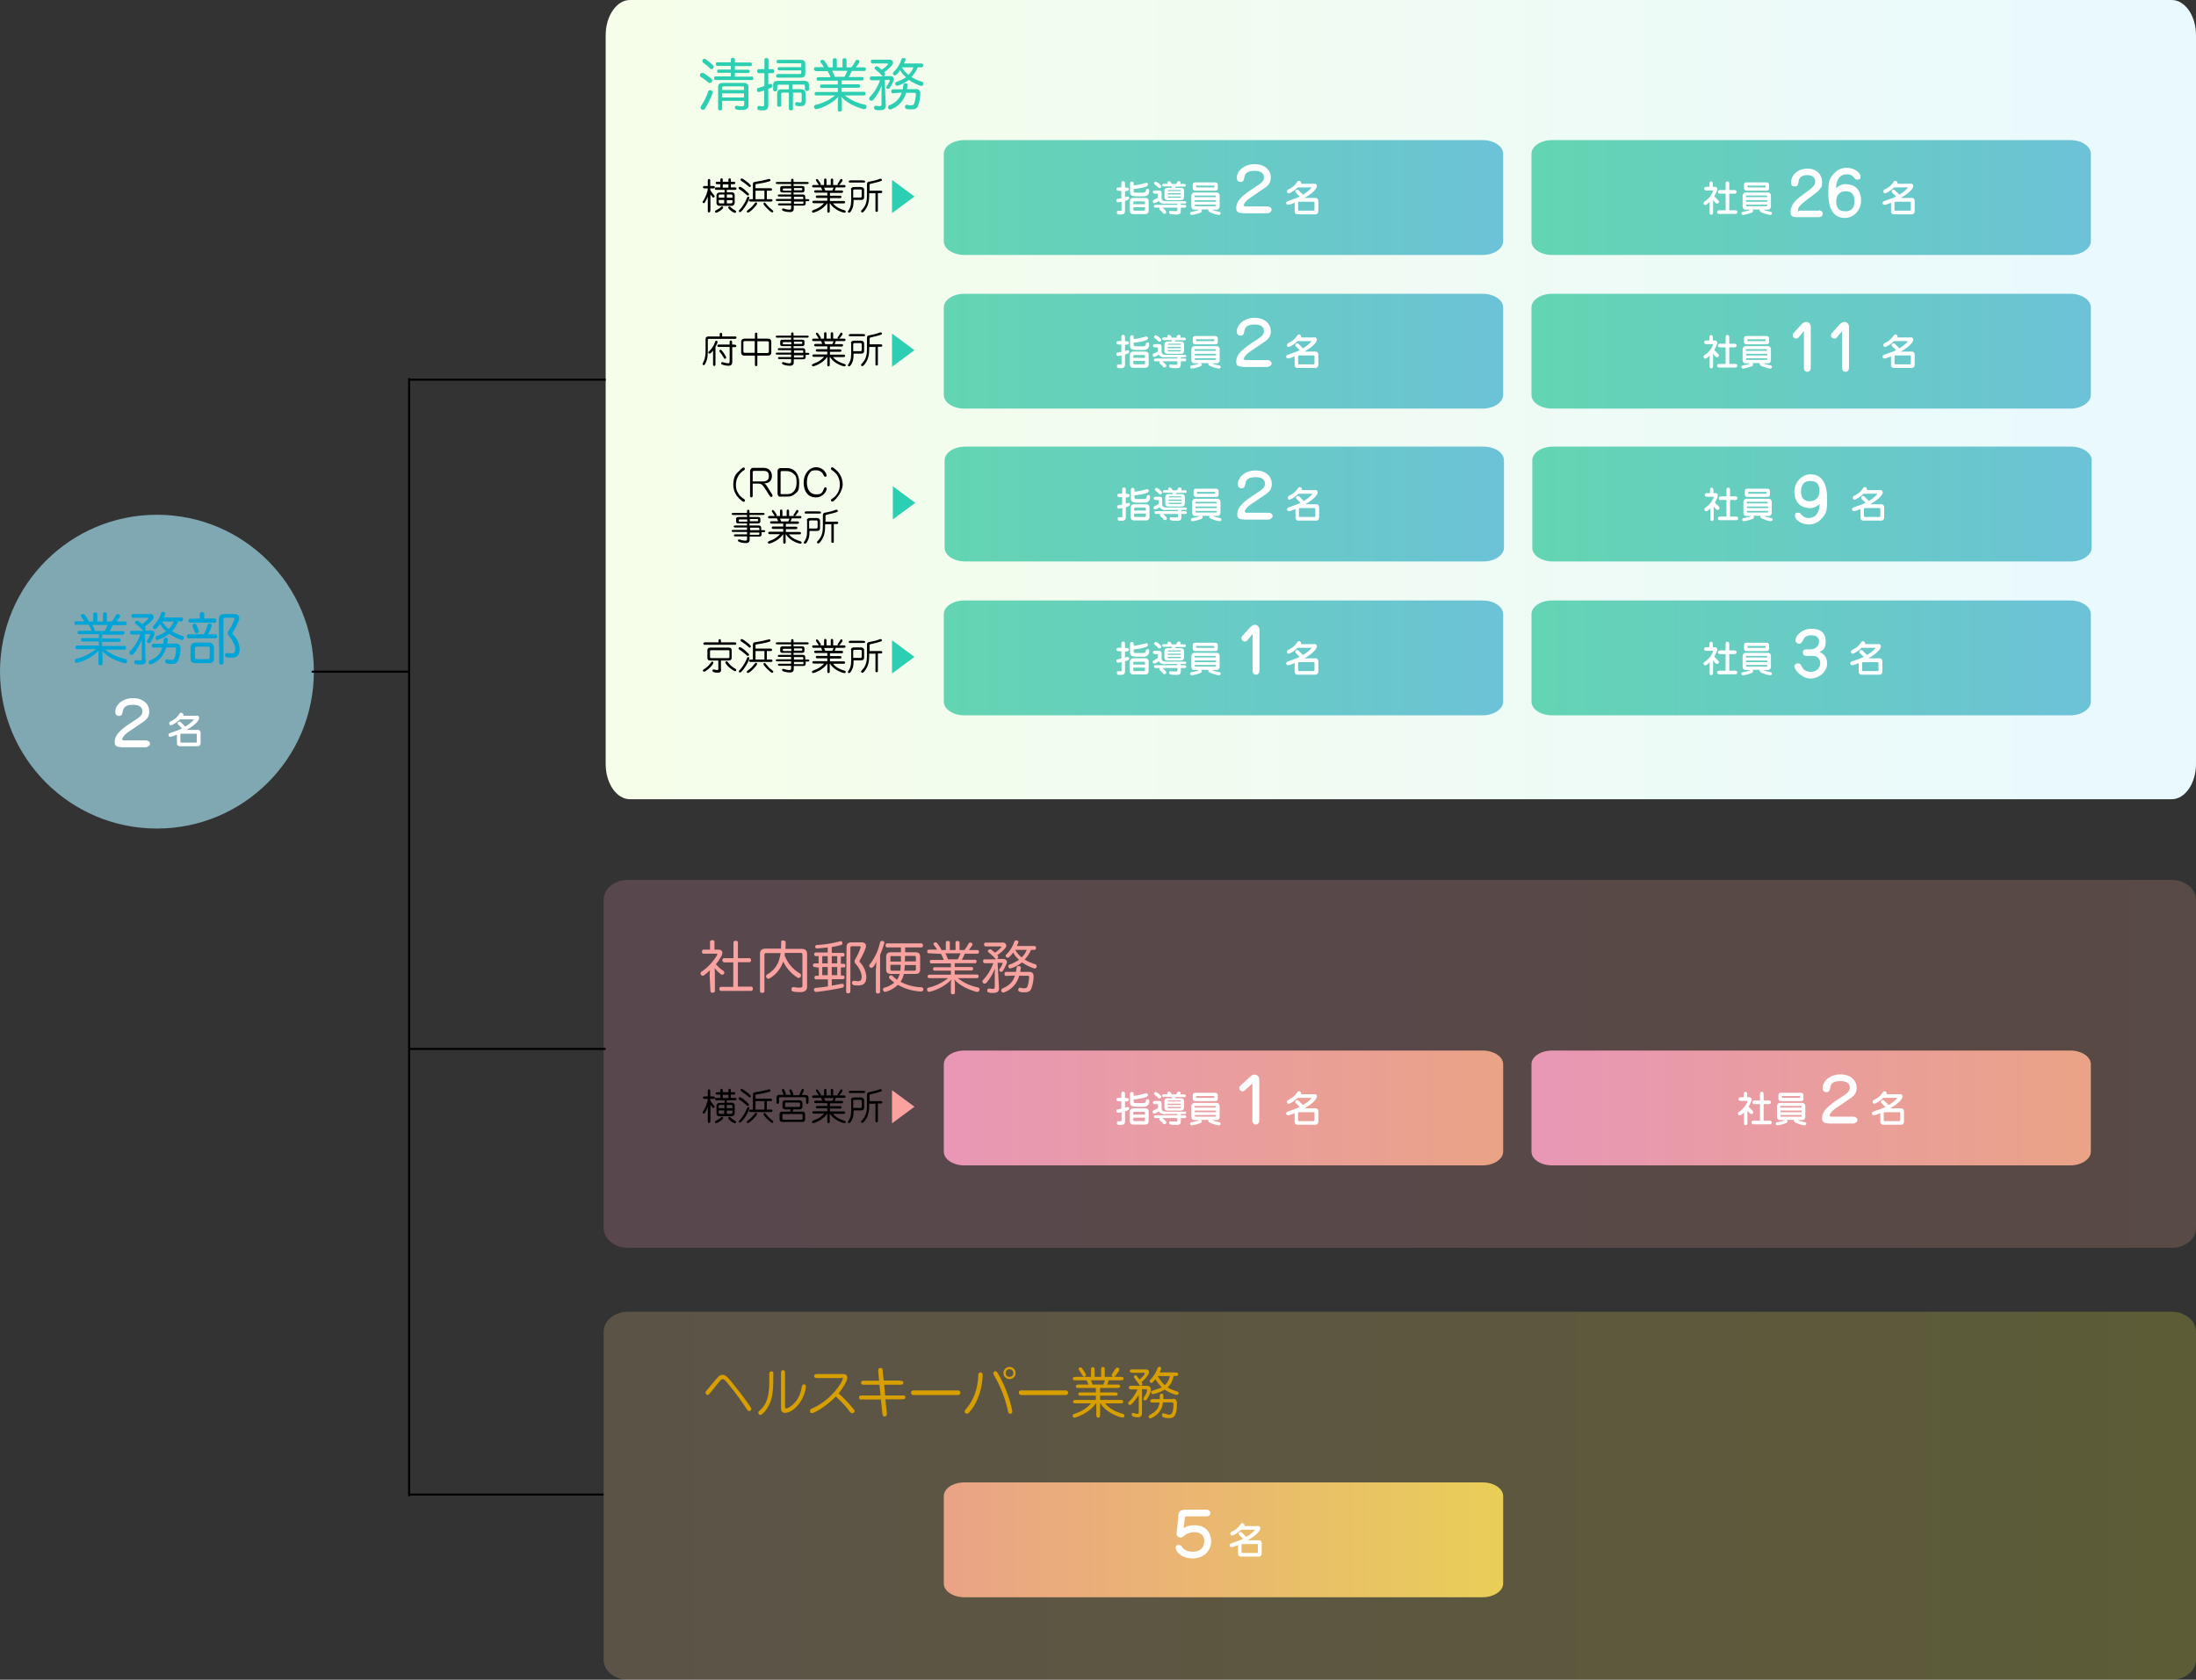
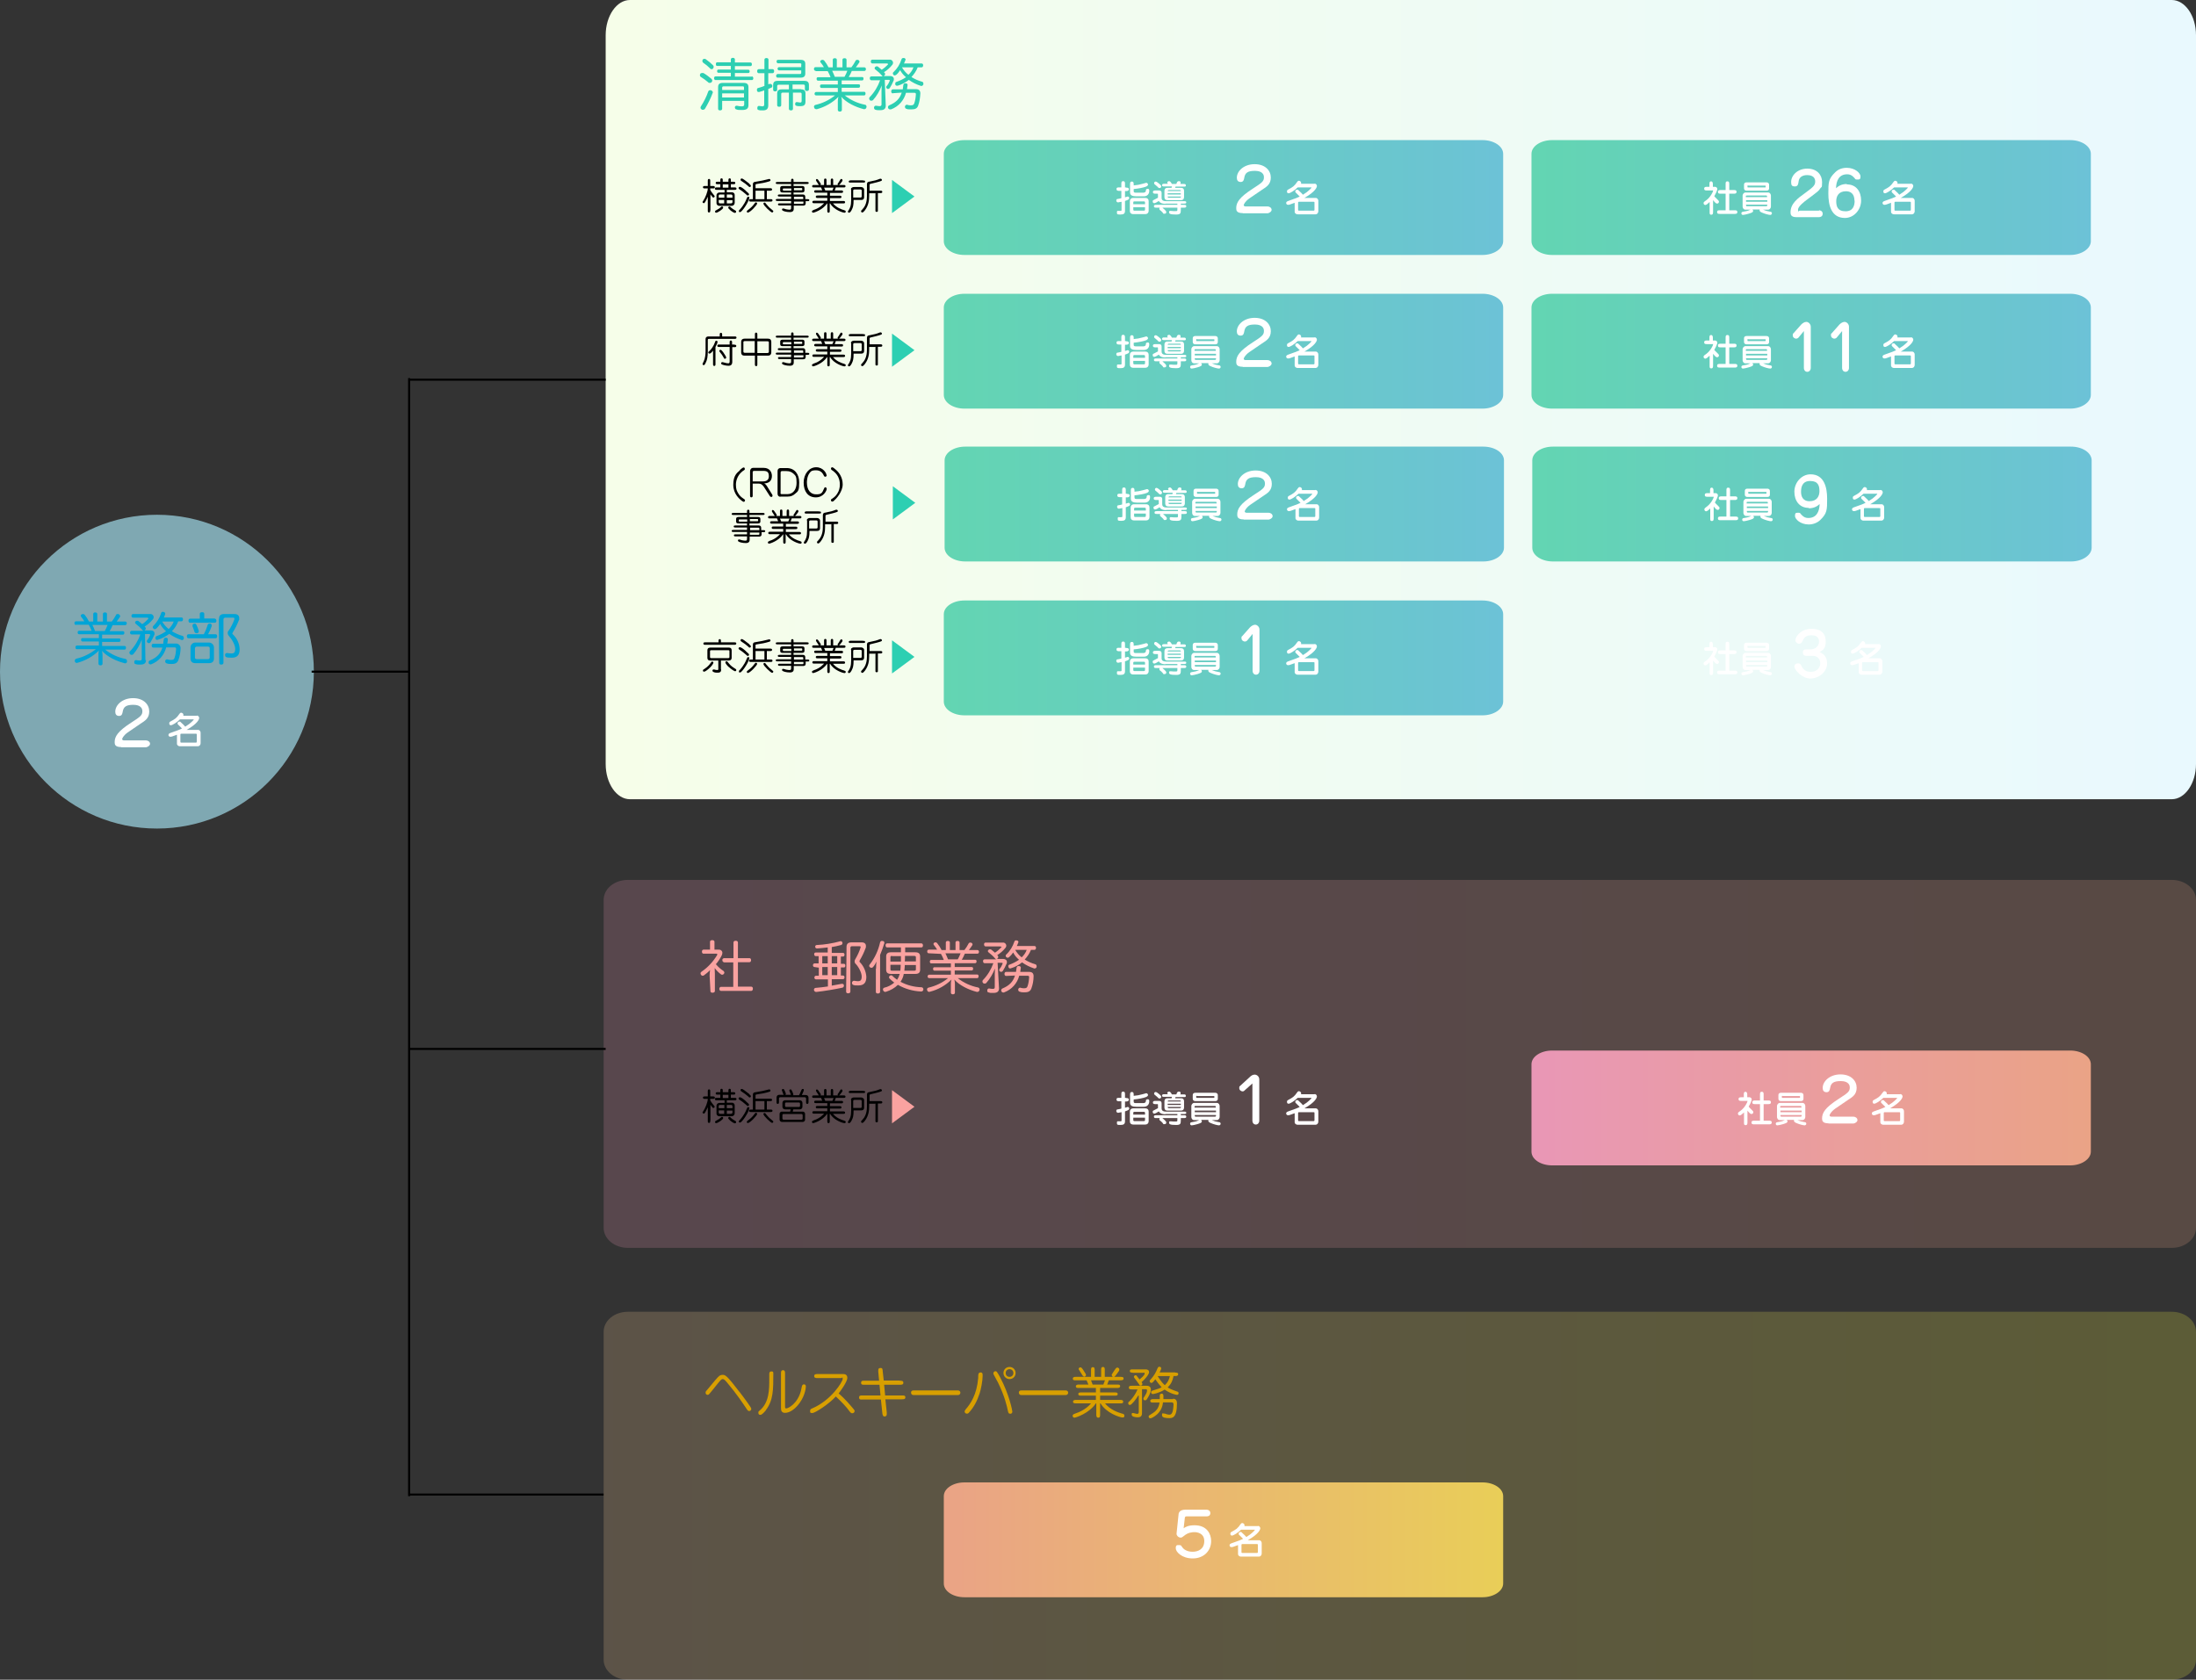
<svg xmlns="http://www.w3.org/2000/svg" xmlns:xlink="http://www.w3.org/1999/xlink" id="_レイヤー_1" version="1.1" viewBox="0 0 1085.9 830.8">
  <rect x="0" y="0" width="1085.9" height="830.8" fill="#333333" stroke="none" />
  <defs>
    <style>
      .st0 {
        fill: #faa2a0;
      }

      .st1 {
        fill: url(#_名称未設定グラデーション_2);
      }

      .st1, .st2 {
        opacity: .2;
      }

      .st1, .st2, .st3, .st4 {
        isolation: isolate;
      }

      .st2 {
        fill: url(#_名称未設定グラデーション_7);
      }

      .st3 {
        fill: #a0dae8;
        opacity: .7;
      }

      .st5 {
        fill: #d89f00;
      }

      .st6 {
        fill: url(#_名称未設定グラデーション_9);
      }

      .st7 {
        fill: url(#_名称未設定グラデーション_6);
      }

      .st8 {
        fill: url(#_名称未設定グラデーション_5);
      }

      .st9 {
        fill: url(#_名称未設定グラデーション_4);
      }

      .st10 {
        fill: url(#_名称未設定グラデーション_3);
      }

      .st11 {
        fill: url(#_名称未設定グラデーション_8);
      }

      .st12 {
        fill: #fff;
      }

      .st13 {
        fill: url(#_名称未設定グラデーション_141);
      }

      .st14 {
        fill: none;
        stroke: #000;
        stroke-miterlimit: 10;
      }

      .st15 {
        fill: #2dcfb2;
      }

      .st16 {
        fill: #00a4d7;
      }

      .st17 {
        fill: url(#_名称未設定グラデーション);
      }

      .st18 {
        fill: url(#_名称未設定グラデーション_14);
      }

      .st19 {
        fill: url(#_名称未設定グラデーション_13);
      }

      .st20 {
        fill: url(#_名称未設定グラデーション_11);
      }

      .st21 {
        fill: url(#_名称未設定グラデーション_10);
      }
    </style>
    <linearGradient id="_名称未設定グラデーション" data-name="名称未設定グラデーション" x1="299.5" y1="264.2" x2="1085.9" y2="264.2" gradientTransform="translate(0 461.9) scale(1 -1)" gradientUnits="userSpaceOnUse">
      <stop offset="0" stop-color="#f6fee9" />
      <stop offset="1" stop-color="#e9f9fe" />
    </linearGradient>
    <linearGradient id="_名称未設定グラデーション_2" data-name="名称未設定グラデーション 2" x1="298.5" y1="-64.3" x2="1085.9" y2="-64.3" gradientTransform="translate(0 461.9) scale(1 -1)" gradientUnits="userSpaceOnUse">
      <stop offset="0" stop-color="#e997b6" />
      <stop offset="1" stop-color="#eaa386" />
    </linearGradient>
    <linearGradient id="_名称未設定グラデーション_3" data-name="名称未設定グラデーション 3" x1="466.7" y1="364.2" x2="743.3" y2="364.2" gradientTransform="translate(0 461.9) scale(1 -1)" gradientUnits="userSpaceOnUse">
      <stop offset="0" stop-color="#63d5b2" />
      <stop offset=".9" stop-color="#6bc4d2" />
      <stop offset="1" stop-color="#6cc2d7" />
    </linearGradient>
    <linearGradient id="_名称未設定グラデーション_4" data-name="名称未設定グラデーション 4" x1="757.3" y1="364.2" x2="1033.9" y2="364.2" gradientTransform="translate(0 461.9) scale(1 -1)" gradientUnits="userSpaceOnUse">
      <stop offset="0" stop-color="#63d5b2" />
      <stop offset=".9" stop-color="#6bc4d2" />
      <stop offset="1" stop-color="#6cc2d7" />
    </linearGradient>
    <linearGradient id="_名称未設定グラデーション_5" data-name="名称未設定グラデーション 5" x1="466.7" y1="-86.1" x2="743.3" y2="-86.1" gradientTransform="translate(0 461.9) scale(1 -1)" gradientUnits="userSpaceOnUse">
      <stop offset="0" stop-color="#e997b6" />
      <stop offset="1" stop-color="#eaa386" />
    </linearGradient>
    <linearGradient id="_名称未設定グラデーション_6" data-name="名称未設定グラデーション 6" x1="757.3" y1="-86.1" x2="1033.9" y2="-86.1" gradientTransform="translate(0 461.9) scale(1 -1)" gradientUnits="userSpaceOnUse">
      <stop offset="0" stop-color="#e997b6" />
      <stop offset="1" stop-color="#eaa386" />
    </linearGradient>
    <linearGradient id="_名称未設定グラデーション_7" data-name="名称未設定グラデーション 7" x1="298.5" y1="-277.9" x2="1085.9" y2="-277.9" gradientTransform="translate(0 461.9) scale(1 -1)" gradientUnits="userSpaceOnUse">
      <stop offset="0" stop-color="#ffd299" />
      <stop offset="1" stop-color="#ffff45" />
    </linearGradient>
    <linearGradient id="_名称未設定グラデーション_8" data-name="名称未設定グラデーション 8" x1="466.7" y1="-299.7" x2="743.3" y2="-299.7" gradientTransform="translate(0 461.9) scale(1 -1)" gradientUnits="userSpaceOnUse">
      <stop offset="0" stop-color="#eaa386" />
      <stop offset="1" stop-color="#e9ce58" />
    </linearGradient>
    <linearGradient id="_名称未設定グラデーション_9" data-name="名称未設定グラデーション 9" x1="466.7" y1="288.2" x2="743.3" y2="288.2" gradientTransform="translate(0 461.9) scale(1 -1)" gradientUnits="userSpaceOnUse">
      <stop offset="0" stop-color="#63d5b2" />
      <stop offset=".9" stop-color="#6bc4d2" />
      <stop offset="1" stop-color="#6cc2d7" />
    </linearGradient>
    <linearGradient id="_名称未設定グラデーション_10" data-name="名称未設定グラデーション 10" x1="757.3" y1="288.2" x2="1033.9" y2="288.2" gradientTransform="translate(0 461.9) scale(1 -1)" gradientUnits="userSpaceOnUse">
      <stop offset="0" stop-color="#63d5b2" />
      <stop offset=".9" stop-color="#6bc4d2" />
      <stop offset="1" stop-color="#6cc2d7" />
    </linearGradient>
    <linearGradient id="_名称未設定グラデーション_11" data-name="名称未設定グラデーション 11" x1="466.7" y1="136.5" x2="743.3" y2="136.5" gradientTransform="translate(0 461.9) scale(1 -1)" gradientUnits="userSpaceOnUse">
      <stop offset="0" stop-color="#63d5b2" />
      <stop offset=".9" stop-color="#6bc4d2" />
      <stop offset="1" stop-color="#6cc2d7" />
    </linearGradient>
    <linearGradient id="_名称未設定グラデーション_14" data-name="名称未設定グラデーション 14" x1="747.5" y1="136.5" x2="1024.1" y2="136.5" gradientTransform="translate(0 461.9) scale(1 -1)" gradientUnits="userSpaceOnUse">
      <stop offset="0" stop-color="#63d5b2" />
      <stop offset=".9" stop-color="#6bc4d2" />
      <stop offset="1" stop-color="#6cc2d7" />
    </linearGradient>
    <linearGradient id="_名称未設定グラデーション_13" data-name="名称未設定グラデーション 13" x1="467.1" y1="212.6" x2="743.7" y2="212.6" gradientTransform="translate(0 461.9) scale(1 -1)" gradientUnits="userSpaceOnUse">
      <stop offset="0" stop-color="#63d5b2" />
      <stop offset=".9" stop-color="#6bc4d2" />
      <stop offset="1" stop-color="#6cc2d7" />
    </linearGradient>
    <linearGradient id="_名称未設定グラデーション_141" data-name="名称未設定グラデーション 14" x1="757.7" y1="212.6" x2="1034.3" y2="212.6" xlink:href="#_名称未設定グラデーション_14" />
  </defs>
  <path class="st17" d="M311.5,0h762.4C1080.5,0,1085.9,7.8,1085.9,17.4v360.5c0,9.5-5.4,17.4-12,17.4H311.5c-6.6,0-12-7.8-12-17.4V17.4C299.5,7.9,304.9,0,311.5,0Z" />
  <circle class="st3" cx="77.6" cy="332.2" r="77.6" />
  <g>
    <path class="st16" d="M37.6,309.1c-.5,0-.8-.3-.8-.9s.3-.9.8-.9h4.1c-.5-.8-1-1.6-1.6-2.3,0-.1-.2-.3-.2-.5,0-.3.3-.6.6-.7.2-.1.4-.1.6-.1.3,0,.6.2.8.4.8,1,1.5,2.1,2.1,3.3h2.1v-3.7c0-.6.4-.8,1-.8s1,.3,1,.8v3.7h2.8v-3.7c0-.6.4-.8,1-.8s1,.2,1,.8v3.7h2.4c.8-1,1.4-2,2-3.1,0-.4.5-.6.9-.6s.3,0,.5.1c.4.1.6.5.7.8v.4c-.5.8-1.1,1.6-1.7,2.4h4.2c.5,0,.8.4.8.9s-.3.9-.8.9h-6.2c-.4,1-.9,2-1.5,3h6.6c.5,0,.7.3.7.8s-.2.9-.7.9h-10.3v1.9h8.4c.5,0,.7.3.7.8s-.2.9-.7.9h-8.4v2h11.1c.5,0,.7.3.7.9s-.3.9-.7.9h-9.6c2.9,2.3,6.4,3.9,10,4.6.5.1.8.5.8,1s0,.2,0,.4c0,.5-.5.8-1,.8s-.2,0-.3-.1c-4.2-1.1-8.5-3.2-11.1-6.1.2.7.3,1.3.3,2v4.4c0,.5-.4.8-1,.8s-1-.3-1-.8v-4.6c0-.7,0-1.4.3-2-2.9,2.9-6.6,5-10.6,6.1,0,0-.3,0-.4.1-.5,0-.9-.3-1-.8v-.4c0-.4.3-.8.7-.9,3.5-.8,6.8-2.4,9.7-4.7h-9.4c-.4,0-.7-.3-.7-.9s.2-.8.7-.9h10.9v-2h-8.1c-.5,0-.7-.4-.7-.9s.2-.8.7-.8h8.1v-1.9h-9.8c-.4,0-.7-.3-.7-.9s.3-.8.7-.8h6.2c-.4-1-.8-2-1.4-3h-6.3ZM45.7,309.1c.5,1,.9,2,1.3,3h4.8c.6-1,1-2,1.4-3h-7.5Z" />
    <path class="st16" d="M72.2,326.5c0,1.4-.8,2.2-2.7,2.2s-1.5,0-2.3-.2-.8-.5-.8-.9v-.3c0-.5.4-.8.8-.8h.2c.5.1,1.1.2,1.6.2.8,0,1.1-.2,1.1-.9v-9.4c-1,2.6-2.4,5.1-4.2,7.2-.2.2-.5.3-.8.3s-.6-.1-.8-.3c-.2-.2-.3-.5-.3-.8s0-.5.3-.7c2.3-2.4,4-5.2,5.1-8.3h-4.3c-.5,0-.8-.4-.8-.9s.3-.9.8-.9h5.8c-.2-.1-.3-.2-.4-.3-1-1.2-2.1-2.2-3.4-3.2-.2-.1-.3-.3-.3-.6s0-.5.3-.6c.2-.2.5-.3.7-.3s.5.1.7.2c.6.5,1.2,1,1.8,1.5,1.1-.7,2.1-1.6,3-2.6v-.3c0-.2-.2-.3-.5-.3h-7c-.5,0-.8-.4-.8-.9s.3-.9.8-.9h8.5c.9-.1,1.6.6,1.7,1.4h0c0,.6-.2,1-.5,1.3-1.1,1.4-2.5,2.6-4,3.5l.3.3c.2.2.3.4.3.6,0,.3-.2.6-.4.8,0,.1-.2.2-.4.2h3.3c1.1,0,1.8.6,1.8,1.5s0,.6-.2.9c-.5,1.2-1.1,2.4-1.8,3.5-.2.3-.5.4-.8.4s-.4-.1-.6-.2-.4-.4-.4-.7,0-.4.2-.6c.6-.7,1.1-1.6,1.4-2.4v-.3c0-.2,0-.3-.5-.3h-2l.2,12.9h.3ZM75.8,320.3c-.5,0-.8-.4-.8-1s.3-.9.8-.9h4.9c0-.7.2-1.4.3-2.2,0-.5.4-.8,1-.8h0c.6,0,1,.3,1,.8h0c0,.8-.2,1.5-.3,2.1h4.4c1.2,0,2.2,1,2.2,2.2h0c0,2-.4,4.1-1.1,6-.5,1.3-1.4,1.9-3.3,1.9s-1.7-.1-2.5-.3c-.4-.1-.7-.5-.7-.9v-.3c0-.4.4-.7.8-.8h.2c.6.2,1.2.3,1.8.3,1.2,0,1.5-.2,1.8-1,.5-1.4.7-2.9.8-4.4h0c0-.6-.2-.8-.8-.8h-4.1c-1,3.8-3.7,6.9-7.3,8.3-.2.1-.3.1-.5.1-.4,0-.8-.3-.9-.6v-.5c0-.4.2-.7.6-.8,3.3-1.4,5.2-3.2,6.2-6.4h-4.5ZM88.1,307.4c-.7,1.8-1.7,3.4-3.1,4.8,1.6,1,3.4,1.8,5.2,2.3.4.1.7.5.7.9v.4c0,.4-.5.8-.9.8s-.2,0-.3-.1c-2.1-.7-4.2-1.7-6-3-1.7,1.3-3.6,2.3-5.6,2.9,0,0-.3.1-.4.1-.4,0-.8-.3-.8-.7v-.4c0-.4.2-.7.6-.8,1.7-.6,3.2-1.4,4.6-2.4-1.2-1-2.2-2.2-2.9-3.6-.5.8-1.2,1.6-1.8,2.2-.2.2-.5.3-.8.4-.3,0-.5-.1-.7-.3-.4-.3-.5-.9-.2-1.2h0c1.9-1.9,3.2-4,4-6.5,0-.4.5-.6.8-.6s.3,0,.5.1c.4.1.7.4.7.8s0,.2,0,.2c-.2.6-.4,1.2-.7,1.7h8.8c.4,0,.7.4.7.9s-.3,1-.7,1h-1.7,0ZM80.2,307.4c.8,1.4,1.9,2.7,3.2,3.7,1.1-1,2-2.3,2.5-3.7h-5.7Z" />
    <path class="st16" d="M106.6,313.7c.5,0,.8.4.8,1s-.3,1-.8,1h-13.4c-.5,0-.8-.4-.8-1s.3-1,.8-1h7.6c.8-1.5,1.4-3,1.9-4.6,0-.4.5-.7.9-.7h.3c.5.1.8.4.8.9v.4c-.5,1.4-1.1,2.7-1.8,4h3.7ZM106.2,306c.5,0,.8.4.8,1s-.2,1-.8,1h-12.2c-.5,0-.8-.4-.8-1s.3-1,.8-1h4.8v-2.4c0-.5.4-.8,1.1-.8s1.1.2,1.1.8v2.3h5.2ZM105.8,325.6c0,1.6-.8,2.4-2.5,2.4h-6.6c-1.6,0-2.5-.7-2.5-2.4v-5.4c0-1.3,1.1-2.4,2.4-2.4h6.7c1.4,0,2.5,1.1,2.5,2.5v5.3ZM96.2,308.4c.4,0,.7.2.9.6.5,1,.9,2,1.2,3v.3c0,.4-.3.8-.8.9h-.4c-.4,0-.8-.3-.9-.6-.3-.9-.6-1.9-1-2.8v-.5c0-.4.3-.7.6-.8h.4ZM102.8,326c.5,0,.9-.2.9-.8v-4.6c0-.6-.4-.8-.9-.8h-5.5c-.5,0-.9.4-.9.9v4.5c0,.6.4.8.9.8h5.5ZM108.3,306.1c0-1.6.8-2.4,2.5-2.4h5.2c1.5,0,2.3.8,2.3,2s0,.8-.2,1.1c-.8,2.1-1.8,4.1-3,6,0,.2-.2.3-.2.5s0,.3.2.4c2.1,1.9,3.3,4.6,3.4,7.4,0,2.9-1.3,4.2-3.8,4.2s-1.7-.1-2.6-.2c-.5-.1-.8-.5-.8-1v-.3c0-.5.4-.8.9-.8h.2c.7.1,1.3.2,2,.2,1.3,0,1.9-.5,1.9-2.3s-1.5-4.6-3.2-6.5c-.3-.3-.5-.8-.5-1.3s0-.8.4-1.1c1.2-1.7,2.2-3.7,2.9-5.7v-.4c0-.3-.2-.4-.6-.4h-4c-.4,0-.8.4-.8.8v21.5c0,.6-.4.9-1.1.9s-1-.3-1-.9l-.2-21.7h0Z" />
  </g>
  <path class="st15" d="M352.2,39.9c0,.2-.1.5-.3.7-.2.3-.5.4-.9.4s-.6,0-.8-.3c-1.2-1-2.4-1.9-3.7-2.7-.3-.2-.4-.5-.4-.8s.1-.5.2-.7c.2-.3.5-.4.9-.4h.6c1.4.8,2.7,1.8,3.9,2.8.3.3.5.6.5.9h0ZM352.5,45.6s0,.3-.1.4c-1,2.7-2.3,5.3-3.8,7.8-.2.3-.6.5-1,.5s-.5,0-.7-.2c-.3-.2-.5-.5-.5-.8s.1-.5.2-.7c1.5-2.3,2.7-4.7,3.6-7.3.1-.4.5-.7,1-.7s1.2.4,1.3,1h0ZM352,34.2c-.3,0-.7,0-.9-.4-1-1-2.2-2-3.4-2.8-.2-.2-.4-.5-.4-.8s.1-.5.2-.7c.2-.3.5-.4.9-.4s.5.1.6.2c1.3.9,2.5,1.9,3.6,3,.2.2.3.5.3.8s-.1.5-.3.7c0,.2-.3.4-.6.4h0ZM371.8,37.8c.4,0,.7.4.7.9s-.2.9-.7.9h-18c-.4,0-.7-.4-.7-.9s.2-.9.7-.9h7.6v-1.8h-6.2c-.4,0-.6-.4-.6-.8s.2-.8.6-.8h6.2v-1.8h-6.8c-.5,0-.6-.4-.6-.9s.2-.9.6-.9h6.8v-1.4c0-.5.4-.8,1-.8s1,.3,1,.8v1.5h7.7c.5,0,.7.4.7.9s-.2.9-.7.9h-7.7v1.8h6.7c.4,0,.6.4.6.8s-.2.8-.6.8h-6.7v1.8h8.4ZM357.1,53.8c0,.5-.4.8-1,.8s-1-.2-1-.8v-10.7c0-1.5.7-2.1,2.4-2.1h10.2c1.6,0,2.4.6,2.4,2.1v8.9c0,1.7-.9,2.4-3.1,2.4s-1.9,0-2.9-.3c-.4,0-.7-.5-.7-.9v-.2c0-.4.4-.7.8-.7h.2c.8.2,1.6.3,2.4.3s1.2-.2,1.2-.9v-1.8h-10.9v3.9ZM367.9,44.5v-1.2c0-.5-.2-.6-.8-.6h-9.2c-.5,0-.8.2-.8.6v1.2h10.8ZM367.9,48.2v-2h-10.8v2h10.8Z" />
  <path class="st15" d="M382,34.2c.5,0,.8.4.8,1s-.3,1-.8,1h-2.1v5.5l.6-.2h.5c.3,0,.6.2.8.6.1,0,.1.3.1.5,0,.4-.2.7-.6.8-.4.2-.9.4-1.4.6v8.1c0,1.8-.9,2.5-2.6,2.5s-1.5,0-2.2-.2c-.4,0-.7-.5-.6-.9v-.3c.1-.6.4-.8.7-.8h.2c.5,0,1.1.2,1.6.2s.9-.2.9-.9v-7c-.8.3-1.7.6-2.5.8h-.3c-.4,0-.7-.2-.8-.8v-.4c0-.4.3-.8.7-.8,1-.3,2.1-.6,3-1v-6.3h-2.8c-.5,0-.8-.4-.8-1s.3-1,.8-1h2.8v-4.7c0-.5.4-.8,1-.8s1,.3,1,.8v4.7h2,0ZM396.1,44.2c1.5,0,2.2.6,2.2,2.1v3.9c0,1.8-.8,2.3-2.5,2.3s-1.3,0-2-.2c-.4,0-.6-.4-.6-.8v-.3c.1-.5.4-.7.7-.7h.2c.5,0,1,.2,1.5.2s.8,0,.8-.9v-3.3c0-.5-.2-.7-.8-.7h-3.5v8c0,.6-.4.8-1,.8s-1-.3-1-.8v-8h-3c-.5,0-.8.2-.8.7v5.5c0,.6-.4.8-1,.8s-1-.2-1-.8v-5.7c0-1.5.7-2.1,2.2-2.1h3.6v-2.3h-5c-.5,0-.8.2-.8.7v1.8c0,.5-.4.8-1,.8s-1-.3-1-.8v-2.3c0-1.5.7-2.1,2.2-2.1h13.3c1.5,0,2.2.6,2.2,2.1v2.1c0,.5-.4.8-1,.8s-1-.3-1-.8v-1.7c0-.5-.3-.7-.8-.7h-5.3v2.3h4.2,0ZM396.3,31.9c0-.5-.3-.6-.9-.6h-10.7c-.4,0-.7-.4-.7-.9s.3-.8.7-.8h11.2c1.6,0,2.3.6,2.3,2v4.8c0,1.4-.8,2-2.3,2h-11.4c-.4,0-.7-.4-.7-.8h0c-.1-.5.3-.9.7-1h10.8c.6,0,.9,0,.9-.6v-1.2h-11c-.4,0-.7-.4-.7-.8s.3-.8.7-.8h11v-1.3h.1Z" />
  <path class="st15" d="M403.3,35c-.5,0-.8-.3-.8-.9s.3-.9.8-.9h4.1c-.5-.8-1-1.6-1.6-2.3-.1-.1-.2-.3-.2-.5,0-.3.3-.6.6-.7.2-.1.4-.1.6-.1.3,0,.6.2.8.4.8,1,1.5,2.1,2.1,3.3h2.1v-3.7c0-.6.4-.8,1-.8s1,.2,1,.8v3.7h2.8v-3.7c0-.6.4-.8,1-.8s1,.2,1,.8v3.7h2.4c.8-1,1.4-2,2-3.1.1-.4.5-.6.9-.6s.3,0,.5.1c.4.1.6.4.6.8s0,.3-.1.4c-.5.8-1.1,1.6-1.7,2.4h4.2c.5,0,.8.4.8.9s-.3.9-.8.9h-6.2c-.4,1-.9,2-1.5,3h6.6c.5,0,.7.3.7.8s-.2.9-.7.9h-10.1v1.9h8.4c.5,0,.7.3.7.8s-.2.9-.7.9h-8.4v2h11.1c.5,0,.7.3.7.9s-.3.9-.7.9h-9.6c2.9,2.3,6.4,3.9,10,4.6.5,0,.8.5.8,1s0,.3-.1.4c-.1.5-.5.8-1,.8s-.2,0-.3,0c-4.2-1.1-8.5-3.2-11.1-6.1.2.7.3,1.3.3,2v4.5c0,.5-.4.8-1,.8s-1-.3-1-.8v-4.5c0-.7.1-1.4.3-2-2.9,2.9-6.6,5-10.6,6.1h-.4c-.5,0-.9-.3-1-.8,0,0-.1-.3-.1-.4,0-.4.3-.8.7-.9,3.5-.8,6.9-2.4,9.7-4.7h-9.4c-.5,0-.8-.5-.7-1,.1-.4.4-.7.7-.7h10.8v-2h-8.1c-.5,0-.7-.4-.7-.9s.2-.8.7-.8h8.1v-1.9h-9.8c-.4,0-.7-.3-.7-.9s.3-.8.7-.8h6.2c-.4-1-.8-2-1.4-3h-6v-.2h0ZM411.5,35c.5,1,.9,2,1.3,3h4.8c.6-1,1-2,1.4-3h-7.5,0Z" />
  <path class="st15" d="M438,52.3c0,1.4-.8,2.2-2.7,2.2s-1.5,0-2.3-.2c-.4,0-.8-.5-.8-.9v-.3c.1-.5.4-.8.8-.8h.2c.5,0,1.1.2,1.6.2.8,0,1.1-.2,1.1-.9v-6.6c0-.8.1-1.8.1-2.7-1,2.6-2.4,5.1-4.3,7.2-.2.2-.5.3-.8.3s-.6,0-.8-.3c-.2-.2-.3-.5-.3-.8s.1-.5.3-.7c2.3-2.4,4-5.2,5.1-8.3h-4.3c-.5,0-.8-.4-.8-1s.3-.9.8-.9h5.7c-.2,0-.3-.2-.4-.3-1-1.2-2.1-2.2-3.4-3.2-.2,0-.3-.3-.3-.6s.1-.5.3-.6c.2-.2.5-.3.7-.3s.5,0,.7.2c.6.5,1.2,1,1.8,1.5,1.1-.7,2.1-1.6,3-2.5.1-.1.1-.2.1-.3,0-.2-.2-.3-.5-.3h-7.2c-.5,0-.8-.4-.8-1s.3-.9.8-.9h8.5c.9-.1,1.6.6,1.7,1.4h0c0,.6-.2,1-.5,1.3-1.1,1.4-2.5,2.6-4,3.5l.3.3c.2.2.3.4.3.6,0,.3-.2.6-.4.8-.1,0-.2.2-.4.2h3.3c1.1,0,1.8.6,1.8,1.5s-.1.6-.2.9c-.5,1.3-1.1,2.4-1.8,3.5-.2.3-.5.4-.8.5-.2,0-.4,0-.6-.2s-.4-.4-.4-.7.1-.4.3-.6c.6-.7,1.1-1.6,1.4-2.4,0,0,.1-.2.1-.3,0-.2-.1-.3-.5-.3h-2l.5,12.8h0ZM441.5,46.2c-.5,0-.8-.4-.8-1s.3-1,.8-1h4.9c.1-.7.2-1.4.3-2.2.1-.5.4-.8,1-.8h.1c.6,0,1,.3,1,.8h0c-.1.8-.2,1.5-.3,2.1h4.4c1.5,0,2.2.7,2.2,2.1h0c-.1,2.1-.4,4.2-1.1,6.1-.5,1.3-1.4,1.8-3.3,1.8s-1.7,0-2.5-.3c-.4,0-.7-.5-.7-.9v-.3c.1-.4.4-.7.8-.8h.2c.6.2,1.2.3,1.8.3,1.1,0,1.5-.2,1.8-1,.5-1.4.7-2.9.8-4.5h0c0-.5-.2-.7-.8-.7h-4.1c-1,3.8-3.7,6.8-7.4,8.2h-.5c-.4,0-.8-.3-.9-.6-.1-.2-.1-.3-.1-.5,0-.4.2-.7.6-.9,3.3-1.4,5.2-3.2,6.2-6.3l-4.4.3h0ZM453.8,33.3c-.7,1.8-1.8,3.4-3.1,4.8,1.6,1,3.3,1.8,5.2,2.3.4,0,.7.5.7.9v.4c-.1.4-.5.8-.9.8s-.2,0-.3,0c-2.2-.7-4.2-1.7-6-3-1.6,1.3-3.5,2.3-5.5,2.9h-.4c-.4,0-.8-.3-.8-.7v-.4c0-.4.2-.7.6-.8,1.7-.6,3.2-1.3,4.7-2.3-1.2-1-2.2-2.2-2.9-3.5-.5.8-1.1,1.6-1.8,2.2-.2.2-.5.3-.8.4-.3,0-.5,0-.7-.3s-.3-.4-.3-.7.1-.5.3-.6c1.9-1.8,3.2-3.9,4-6.4.1-.4.5-.6.8-.6h.5c.4.1.7.4.7.8s0,.2-.1.2c-.2.6-.4,1.2-.7,1.7h8.8c.4,0,.7.4.7.9s-.3,1-.7,1h-2ZM446,33.3c.8,1.4,1.9,2.7,3.2,3.7,1.1-1,2-2.3,2.5-3.7h-5.7Z" />
  <path class="st1" d="M310.5,435.2h763.4c6.6,0,12,4.4,12,9.9v162.2c0,5.5-5.4,9.9-12,9.9H310.5c-6.6,0-12-4.4-12-9.9v-162.2c0-5.5,5.3-9.9,12-9.9h0Z" />
  <path class="st10" d="M476.9,69.3h256.2c5.6,0,10.2,3,10.2,6.8v43.2c0,3.7-4.6,6.8-10.2,6.8h-256.2c-5.6,0-10.2-3-10.2-6.8v-43.2c0-3.8,4.6-6.8,10.2-6.8h0Z" />
  <path class="st0" d="M350.9,482.6c0-.9.1-1.9.2-2.8-.9,1-1.9,1.8-3,2.6-.2.2-.5.2-.7.2-.3,0-.6-.2-.8-.5-.1-.2-.2-.5-.2-.7,0-.3.2-.6.5-.8,3.1-2.1,5.7-4.9,7.7-8.2,0-.1.1-.2.1-.3,0-.2-.1-.4-.4-.4h-6.4c-.5,0-.8-.4-.8-1s.3-1,.8-1h3.2v-3.9c0-.5.4-.8,1.1-.8s1.1.3,1.1.8v3.9h2.1c.9-.1,1.7.5,1.8,1.4v.2c0,.3-.1.7-.2,1-.8,1.7-1.8,3.2-3,4.6,1.1,1.3,2.3,2.4,3.7,3.3.3.2.4.5.5.8,0,.2-.1.4-.2.6-.2.3-.5.5-.9.5s-.4-.1-.6-.2c-1.2-.9-2.2-1.9-3.1-3.1,0,1,.1,1.9.1,2.9v8.5c0,.4-.4.8-1.1.8s-1.1-.2-1.1-.8l-.4-7.6h0ZM358,475.9c-.5,0-.8-.5-.8-1-.1-.5.3-.9.8-1h4.7v-7.7c0-.6.4-.9,1.1-.9s1.1.3,1.1.9v7.7h5.7c.5,0,.8.4.8,1s-.3,1-.8,1h-5.7v12.1h6.6c.5,0,.8.4.8,1s-.3,1.1-.8,1.1h-15c-.5,0-.8-.5-.8-1s.3-1,.8-1h6.1v-12.1h-4.6Z" />
-   <path class="st0" d="M388.1,471.3c0,.3-.1.7-.1,1v.3c1.4,3.7,4.1,6.9,7.6,8.9.3.2.5.5.5.9s-.1.5-.2.7c-.2.4-.6.6-1,.6s-.4-.1-.6-.2c-3-1.9-5.5-4.7-7-7.9-1.2,3.5-3.5,6.4-6.7,8.3-.2.1-.4.2-.6.2-.4,0-.8-.2-1-.6-.1-.2-.2-.4-.2-.6,0-.4.2-.7.5-.9,3.1-1.7,5.4-4.6,6.2-8.1.2-.8.4-1.7.5-2.5h-7.1c-.6,0-.9.2-.9.8v18.1c0,.5-.5.8-1.1.8s-1.1-.3-1.1-.8v-18.6c0-1.7,1-2.5,2.7-2.5h7.7c0-1,.1-2,.1-3.2s.4-.8,1.1-.8,1.1.3,1.1.9c0,1.1,0,2.2-.1,3.2h8c1.7,0,2.7.8,2.7,2.5v16.1c0,1.9-1.1,2.8-3.4,2.8s-2.3-.1-3.5-.3c-.5-.1-.9-.5-.8-1v-.3c0-.5.4-.9.9-.9h.2c.9.2,1.8.3,2.7.3,1.4,0,1.6-.2,1.6-1.2v-15.2c0-.6-.3-.8-.9-.8h-7.8Z" />
  <path class="st0" d="M402.8,478.3c-.5,0-.8-.4-.8-.9s.3-.9.8-.9h2v-3.6h-1.4c-.5,0-.8-.4-.8-.9s.2-.9.8-.9h5.9v-2.5c-1.8.2-3.6.4-5.2.5h-.1c-.5,0-.8-.3-.9-.7h0v-.2c0-.4.3-.8.8-.8h.1c3.8-.2,7.6-.8,11.3-1.8.1-.1.3-.1.4-.1.4,0,.7.2.8.6.1.1.1.3.1.4,0,.4-.3.8-.7.9-1.5.4-3.1.8-4.6,1v2.9h5.6c.5,0,.7.4.7.9s-.2.9-.7.9h-1.1v3.6h1.5c.5,0,.7.3.7.9s-.2.9-.7.9h-1.5v4h1.1c.5,0,.7.4.7.9s-.3.9-.7.9h-5.6v3.2c1.8-.3,3.5-.6,4.9-.9h.3c.4,0,.8.3.8.7h0v.3c0,.4-.3.8-.7.9-3.6.8-9.1,1.7-12.8,2.1h-.2c-.5.1-1-.4-1.1-.9h0v-.2c0-.5.4-.9.9-.9h0c1.7-.1,3.8-.4,6-.7v-3.5h-5.9c-.4,0-.8-.4-.8-.8h0c0-.6.3-1,.8-1h1.4v-4l-2.1-.3h0ZM409.3,472.9h-2.7v3.6h2.7v-3.6ZM406.6,482.3h2.7v-4h-2.7v4ZM414,472.9h-2.7v3.6h2.7v-3.6ZM411.3,482.3h2.7v-4h-2.7v4ZM418.6,468.4c0-1.6.8-2.3,2.5-2.3h5c1.4,0,2.1.7,2.1,1.8s-.1.8-.2,1.1c-.7,2-1.7,4-2.8,5.9-.1.2-.2.4-.2.6s.1.4.3.5c1.8,1.9,2.9,4.4,3.1,7.1,0,3.1-1.3,4.3-4,4.3s-1.5-.1-2.3-.2c-.5-.1-.8-.5-.8-1v-.3c.1-.4.5-.8.9-.8h.3c.6.1,1.1.2,1.7.2,1.3,0,1.9-.5,1.9-2.3s-1.4-4.6-2.9-6.2c-.4-.3-.6-.8-.6-1.3s.2-.9.4-1.2c1-1.7,1.9-3.6,2.5-5.5,0-.1.1-.3.1-.4,0-.3-.2-.4-.6-.4h-3.6c-.6,0-.9.2-.9.8v21.6c0,.6-.4.9-1.1.9s-1-.3-1-.9l.2-22h0Z" />
  <path class="st0" d="M433.2,479.1c0-1.2.1-2.4.2-3.5-.4.9-.9,1.8-1.6,2.6-.2.3-.5.4-.8.5-.2,0-.5-.1-.7-.2-.3-.2-.5-.5-.5-.8s.1-.5.3-.7c2.5-3.2,4.2-6.9,5.1-10.9.1-.4.5-.8.9-.7h.4c.5.1.8.4.8.8v.3c-.6,2-1.3,3.9-2.1,5.8v18.3c0,.5-.5.8-1.1.8s-1-.3-1-.8v-11.5h.1ZM438.7,468.6c-.5,0-.8-.4-.8-1s.2-1,.8-1h16.9c.5,0,.8.4.8,1s-.3,1-.8,1h-8v2.4h5c1.6,0,2.4.6,2.4,2.1v6.5c0,1.5-.8,2.1-2.4,2.1h-5.7c-.2,1.4-.8,2.7-1.6,3.9,3.2,1.7,6.7,2.6,10.4,2.7.5,0,.9.5.9,1h0c0,.7-.5,1.1-1.1,1.1h-.1c-4-.2-7.9-1.3-11.4-3.3-1.6,1.6-3.6,2.7-5.8,3.4-.1,0-.3.1-.4.1-.5,0-.9-.3-1.1-.8,0-.1-.1-.2-.1-.4,0-.4.3-.8.7-.9,1.8-.4,3.5-1.3,4.9-2.5-.8-.6-1.6-1.3-2.3-2-.2-.2-.3-.4-.3-.6,0-.3.1-.5.3-.7.2-.2.5-.3.8-.3s.5.1.6.3c.7.7,1.5,1.3,2.3,1.9.6-.9,1-1.8,1.3-2.9h-4.3c-1.6,0-2.4-.6-2.4-2.1v-6.5c0-1.5.8-2.1,2.4-2.1h4.9v-2.4h-6.8,0ZM441.1,472.8c-.5,0-.8.1-.8.7v2.1h5.2v-2.7h-4.4ZM440.3,477.3v2.1c0,.6.2.7.8.7h4.1c.1-1,.2-1.9.2-2.9h-5.1ZM452.1,480.1c.6,0,.8-.1.8-.7v-2.1h-5.5v.5c-.1.8-.1,1.6-.2,2.3h4.9ZM452.9,475.6v-2.1c0-.5-.2-.7-.8-.7h-4.6v.9c0,.6,0,1.2-.1,1.8h5.5Z" />
  <path class="st0" d="M459.3,471.5c-.5,0-.8-.3-.8-.9s.3-.9.8-.9h4.1c-.5-.8-1-1.6-1.6-2.3-.1-.1-.2-.3-.2-.5,0-.3.2-.6.5-.7.2-.1.4-.1.6-.1.3,0,.6.2.8.5.8,1,1.5,2.1,2.1,3.3h2.1v-3.7c0-.6.4-.8,1-.8s1,.2,1,.8v3.7h2.8v-3.7c0-.6.4-.8,1-.8s1,.2,1,.8v3.7h2.4c.8-1,1.4-2,2-3.1.1-.4.5-.6.9-.6s.3,0,.5.1c.4.1.6.5.6.8s0,.3-.1.4c-.5.8-1.1,1.6-1.7,2.4h4.2c.5,0,.8.4.8.9s-.3.9-.8.9h-6.2c-.4,1-.9,2-1.5,3h6.6c.5,0,.7.3.7.8s-.2.9-.7.9h-10.1v1.9h8.4c.5,0,.7.3.7.8s-.2.9-.7.9h-8.4v2h11.1c.5,0,.7.3.7.9s-.3.9-.7.9h-9.6c2.9,2.3,6.4,3.9,10,4.6.5.1.8.5.8,1s0,.2-.1.4c-.1.5-.5.8-1,.8h-.3c-4.2-1.1-8.5-3.2-11.1-6.1.2.7.3,1.3.3,2v4.5c0,.5-.4.8-1,.8s-1-.3-1-.8v-4.5c0-.7.1-1.4.3-2-2.9,2.9-6.6,5-10.6,6-.1,0-.3.1-.4.1-.5,0-.9-.3-1-.8-.1-.1-.1-.3-.1-.4,0-.4.3-.8.7-.9,3.5-.8,6.9-2.4,9.7-4.7h-9.4c-.5-.1-.8-.5-.7-1,.1-.4.4-.7.7-.7h10.8v-2h-8.1c-.5,0-.7-.4-.7-.9s.2-.8.7-.8h8.1v-1.9h-9.7c-.5,0-.7-.3-.7-.9s.3-.8.7-.8h6.2c-.4-1-.8-2-1.4-3l-6-.3h0ZM467.5,471.5c.5,1,.9,2,1.3,3h4.8c.6-1,1-2,1.4-3h-7.5,0Z" />
  <path class="st0" d="M494,488.9c0,1.4-.8,2.2-2.7,2.2s-1.5,0-2.3-.2-.8-.4-.8-.9v-.3c.1-.5.4-.8.8-.8h.2c.5.1,1.1.2,1.6.2.9,0,1.1-.2,1.1-.9v-6.5c0-.8.1-1.8.1-2.7-1,2.6-2.4,5-4.3,7.2-.2.2-.5.3-.8.3s-.6-.1-.8-.3-.3-.5-.3-.8.1-.5.3-.7c2.3-2.4,4-5.2,5.1-8.3h-4.3c-.5,0-.8-.4-.8-1s.3-.9.8-.9h5.7c-.2-.1-.3-.2-.4-.3-1-1.2-2.1-2.2-3.4-3.2-.2-.1-.3-.3-.3-.6s.1-.5.3-.6c.2-.2.5-.3.7-.3s.5.1.7.2c.6.5,1.2,1,1.8,1.5,1.1-.7,2.1-1.6,3-2.5s.1-.2.1-.3c0-.2-.2-.3-.5-.3h-7.2c-.5,0-.8-.4-.8-1s.3-.9.8-.9h8.5c.9-.1,1.6.6,1.7,1.4h0c0,.6-.2,1-.5,1.3-1.1,1.4-2.5,2.6-4,3.5l.3.3c.2.2.2.4.2.6,0,.5-.3.9-.8,1h3.3c1.1,0,1.8.6,1.8,1.5s-.1.6-.2.9c-.5,1.2-1.1,2.4-1.8,3.5-.2.3-.5.4-.8.5-.2,0-.4-.1-.6-.2s-.4-.4-.4-.7.1-.4.2-.6c.6-.7,1.1-1.6,1.4-2.4,0-.1.1-.2.1-.3,0-.2-.1-.3-.5-.3h-2l.7,12.7h0ZM497.5,482.7c-.5,0-.8-.4-.8-1s.3-1,.8-1h4.9c.1-.7.2-1.4.3-2.1.1-.5.4-.8,1-.8h.1c.6,0,1,.3,1,.8h0c-.1.8-.2,1.5-.3,2.1h4.4c1.5,0,2.2.7,2.2,2.1h0c0,2.1-.4,4.2-1.1,6.1-.5,1.3-1.4,1.9-3.3,1.9s-1.7-.1-2.5-.3c-.4-.1-.7-.5-.7-.9v-.3c.1-.4.4-.7.8-.8h.2c.6.2,1.2.3,1.8.3,1.1,0,1.5-.2,1.8-1,.5-1.4.7-2.9.8-4.5h0c0-.5-.2-.7-.8-.7h-4.1c-1,3.8-3.7,6.8-7.4,8.2-.2.1-.3.1-.5.1-.4,0-.8-.3-.9-.6-.1-.1-.1-.3-.1-.5,0-.4.2-.7.6-.9,3.3-1.4,5.2-3.2,6.2-6.4l-4.4.2h0ZM509.8,469.8c-.7,1.8-1.8,3.4-3.1,4.8,1.6,1,3.4,1.8,5.2,2.3.4.1.7.5.7.9v.4c0,.4-.5.8-.9.8h-.3c-2.1-.7-4.2-1.7-6-3-1.6,1.3-3.5,2.3-5.5,2.9-.1.1-.3.1-.4.1-.4,0-.8-.3-.8-.7s-.1-.2-.1-.4c0-.4.2-.7.6-.8,1.7-.6,3.2-1.4,4.7-2.4-1.2-1-2.2-2.2-2.9-3.6-.5.8-1.2,1.6-1.9,2.2-.2.2-.5.4-.8.4s-.5-.1-.7-.3c-.2-.2-.3-.4-.3-.7s.1-.5.3-.6c1.9-1.8,3.2-4,4-6.4.1-.4.5-.6.8-.6s.3,0,.5.1c.4,0,.7.3.7.7s0,.2-.1.3c-.2.6-.4,1.2-.7,1.7h8.8c.4,0,.7.4.7.9s-.3,1-.7,1h-1.8ZM502,469.8c.8,1.4,1.9,2.7,3.2,3.7,1.1-1,2-2.3,2.5-3.7h-5.7Z" />
  <line class="st14" x1="154.1" y1="332.2" x2="202.3" y2="332.2" />
  <line class="st14" x1="202.3" y1="187" x2="202.3" y2="740" />
  <line class="st14" x1="202.3" y1="739.2" x2="298.5" y2="739.2" />
  <line class="st14" x1="202.3" y1="187.8" x2="299.5" y2="187.8" />
  <line class="st14" x1="202.3" y1="518.8" x2="299.5" y2="518.8" />
  <g class="st4">
    <g class="st4">
      <path d="M351.2,104.1c0,.5,0,1-.6,1s-.6-.5-.6-1v-6.8c-.3.8-1,2-1.3,2.6-.3.5-.5.6-.7.6s-.6-.3-.6-.5,0-.3.3-.6c1.1-1.6,2.3-4.7,2.3-6.2h-1.4c-.4,0-1,0-1-.6s.5-.6,1-.6h1.4v-2.5c0-.4,0-1,.6-1s.6.5.6,1v2.5h1.3c.4,0,1,0,1,.6s-.5.6-1,.6h-1.3v.7c.3.6.8,1.4,1.2,1.8.8,1,1,1.2,1,1.4s-.2.6-.6.6-.4-.2-.6-.4c-.3-.3-.6-.8-.9-1.2v8ZM358.2,93.9h-3.7c-.5,0-1,0-1-.6s.5-.6,1-.6h1.7v-1.6h-1.4c-.4,0-.9,0-.9-.6s.5-.6.9-.6h1.4v-.7c0-.5,0-1,.6-1s.6.5.6,1v.7h2.8v-.7c0-.4,0-1,.6-1s.6.5.6,1v.7h1.3c.4,0,.9,0,.9.6s-.5.6-.9.6h-1.3v1.6h1.8c.5,0,1,0,1,.6s-.5.6-1,.6h-3.8v1.2h2.6c.6,0,1.3.5,1.3,1.3v3.9c0,.8-.6,1.5-1.5,1.5h-6.1c-.9,0-1.4-.7-1.4-1.3v-3.9c0-.9.8-1.4,1.4-1.4h2.6v-1.2ZM357.6,102.7c0,.8-2.8,2.5-3.4,2.5s-.6-.3-.6-.6.2-.5.7-.7c1.2-.6,1.7-1,2.3-1.6.1-.1.3-.3.5-.2.5.1.5.5.5.6ZM358.2,96.2h-2.2c-.4,0-.6.3-.6.6v1h2.8v-1.6ZM358.2,98.9h-2.8v1c0,.4.2.7.6.7h2.1v-1.7ZM357.4,91.2v1.6h2.8v-1.6h-2.8ZM359.4,97.8h2.8v-1c0-.3-.3-.6-.7-.6h-2.1v1.6ZM359.4,100.6h2c.5,0,.8-.3.8-.6v-1h-2.8v1.7ZM360.8,103.6c-.5-.4-.7-.6-.7-.9s.3-.6.6-.6.3,0,.7.5c1,.8,1.3,1,2.2,1.5.2.1.4.2.4.6s-.3.6-.6.6-1.4-.5-2.6-1.6Z" />
      <path d="M368.8,94.4c1,.9,1.6,1.3,1.6,1.7s-.3.6-.6.6-.3,0-.9-.6c-.8-.7-2-1.7-3.3-2.5-.3-.2-.4-.4-.4-.6s.3-.6.6-.6c.7,0,1.7.8,3.1,2ZM370.5,97.9c0,1.6-3.6,7-4.5,7s-.6-.3-.6-.6,0-.3.3-.5c2.2-2.4,3.3-4.9,3.3-5.1.5-1.2.6-1.4.9-1.4.3,0,.7.1.7.6ZM370.6,91c.5.5.7.6.7.9s-.2.6-.6.6-.2,0-.5-.3c-1.1-1-2.3-1.9-3.6-2.7-.3-.2-.4-.3-.4-.6,0-.4.3-.7.7-.6.3,0,1.5.8,3.6,2.5ZM369.9,105.2c-.4,0-.6-.3-.6-.6s0-.3.9-1c1.1-.8,2.1-1.8,2.8-2.8.5-.6.5-.7.8-.7.4,0,.6.3.6.6-.1.8-3.5,4.4-4.5,4.4ZM379.2,98.5h1.8c.5,0,1,0,1,.6s-.6.6-1,.6h-9.6c-.5,0-1,0-1-.6s.6-.6,1-.6h.9v-7.3c0-.3,0-1,.8-1.2.2,0,3.3-.6,3.9-.7.5-.1,3.3-.8,3.4-.8.4,0,.6.4.6.6,0,.4-.3.5-.6.6-1.9.6-4.5,1.1-5,1.1-1.6.2-1.8.3-1.8.6v1.7h7.2c.4,0,1,0,1,.6s-.6.6-1,.6h-1.6v4.2ZM378,94.3h-4.4v4.2h4.4v-4.2ZM377.5,100.7c0-.3.3-.5.6-.5s.3.1.7.6c1.4,1.7,2.1,2.3,2.9,2.9.6.5.7.6.7.8s-.3.6-.6.6c-.7-.1-4.3-3.5-4.3-4.4Z" />
      <path d="M399.3,98.5c.4,0,.9,0,.9.5s-.5.5-.9.5h-.9v1c0,1.2-.9,1.2-1.4,1.2h-4.5v1.4c0,.6,0,1.8-1.9,1.8s-3.2-.5-3.5-.7c0,0-.4-.2-.4-.5s.2-.6.5-.6,1.3.3,1.5.4c.9.2,1.5.2,1.7.2.5,0,.8-.1.8-.8v-1.3h-5.6c-.4,0-.9,0-.9-.5s.4-.5.9-.5h5.6v-1.2h-6.7c-.4,0-.9,0-.9-.5s.5-.5.9-.5h6.7v-1.2h-5.7c-.4,0-.9,0-.9-.5s.5-.5.9-.5h5.7v-1h-4.1c-.5,0-1.3,0-1.3-1v-1.2c0-.9.7-1,1.3-1h4.1v-1h-6.7c-.4,0-.9,0-.9-.5s.5-.5.9-.5h6.7v-.6c0-.5,0-1,.6-1s.6.5.6,1v.6h6.6c.4,0,.9,0,.9.5s-.5.5-.9.5h-6.6v1h4.1c.5,0,1.3,0,1.3,1v1.2c0,.9-.7,1-1.3,1h-4.1v1h4.6c.7,0,1.2.3,1.2,1.2v1.1h.9ZM391.3,94.2v-1h-3.7c-.3,0-.5,0-.5.4v.3c0,.4.3.4.5.4h3.7ZM392.6,93.1v1h3.7c.3,0,.4,0,.4-.4v-.3c0-.4-.3-.4-.4-.4h-3.7ZM397.2,98.5v-.7c0-.3,0-.5-.4-.5h-4.2v1.2h4.7ZM392.6,99.6v1.2h4.2c.5,0,.5-.2.5-.5v-.6h-4.7Z" />
      <path d="M412.8,94.2h3.2c.4,0,.9,0,.9.6s-.5.6-.9.6h-5.6v1.4h4.8c.4,0,.9,0,.9.6s-.5.6-.9.6h-4.8v1.4h6.5c.4,0,1,0,1,.6s-.5.6-1,.6h-5c1.7,2.1,4.3,3,5.4,3.3.6.2.9.3.9.7s-.2.6-.6.6c-.8,0-5.3-1.4-7.1-4.6h-.2v3.6c0,.5,0,1-.6,1s-.6-.5-.6-1v-3.6h-.1c-2.2,3.3-6.6,4.6-6.9,4.6s-.6-.3-.6-.6c0-.4.3-.5.9-.8,3.2-1,4.8-3,5.1-3.3h-4.9c-.4,0-.9,0-.9-.6s.5-.6.9-.6h6.5v-1.4h-4.8c-.4,0-.9,0-.9-.6s.5-.6.9-.6h4.8v-1.4h-5.6c-.4,0-.9,0-.9-.6s.5-.6.9-.6h3.1l-.6-1.4h-3.5c-.5,0-.9,0-.9-.6s.5-.6.9-.6h5v-2.2c0-.5,0-1,.6-1s.6.5.6,1v2.2h2.1v-2.2c0-.4,0-1,.6-1s.6.5.6,1v2.2h5.1c.5,0,1,0,1,.6s-.5.6-1,.6h-3.8l-.5,1.4ZM404,88.6c.4,0,.5.2,1.5,1.7.3.4.4.6.4.8s-.2.5-.6.5-.5-.2-.9-.9c-.1-.2-.9-1.3-.9-1.5-.1-.4.2-.7.6-.7ZM412.1,92.8h-4.6l.6,1.4h3.5l.6-1.4ZM414.2,91.1c0-.2,0-.3.5-.9.1-.2.7-1.1.8-1.3.1-.2.3-.4.5-.4s.6.2.6.6,0,.4-1,1.7c-.4.5-.6.7-.9.7s-.5-.1-.5-.2c0,0,0-.2,0-.2Z" />
      <path d="M420.8,93.8c0-.5,0-.8.5-1,.4-.3.7-.3,1.1-.3h3.3c.9,0,1.6.5,1.6,1.3v3.7c0,1.4-1,1.4-1.6,1.4h-3.6c0,2.9-.4,3.8-.8,4.6-.1.3-.8,1.7-1.4,1.7s-.6-.3-.6-.6,0-.2.2-.4c.8-1.2,1.4-2.3,1.4-5.4v-5.1ZM426.8,89.3c.4,0,.5,0,.7,0,.1,0,.3.3.3.5s0,.3-.2.4c-.2.1-.4.1-.8.1h-6.1c-.4,0-.5,0-.7,0-.1,0-.3-.3-.3-.5s0-.3.2-.4.4-.2.8-.2h6.1ZM422,97.7h3.5c.6,0,.6-.4.6-.7v-2.7c0-.6-.4-.6-.7-.6h-2.8c-.6,0-.7.3-.7.6v3.4ZM432.6,95.6h-2.8v1.3c0,2.2-.3,4.7-2.1,7.1-.4.5-.9,1.1-1.3,1.1s-.6-.3-.6-.6,0-.3.6-.9c1-1.1,2.3-2.8,2.3-6.7v-5.8c0-1,.6-1.2,1.4-1.3,2.9-.6,3-.6,5.1-1.4.1,0,.2,0,.3,0,.3,0,.6.3.6.6s-.1.4-.4.5c-.6.3-3.4,1-4.3,1.2-1.3.3-1.4.3-1.4.8v2.8h5.3c.4,0,1,0,1,.6s-.6.6-1,.6h-1.2v8.3c0,.4,0,.5,0,.6,0,.2-.3.4-.6.4s-.5-.1-.6-.4c0-.1,0-.3,0-.6v-8.3Z" />
    </g>
  </g>
  <g class="st4">
    <g class="st4">
      <path class="st15" d="M441.1,105.5v-16.5l11.1,8.2-11.1,8.2Z" />
    </g>
  </g>
  <g class="st4">
    <g class="st4">
      <path class="st12" d="M556.8,92.8c.6,0,1.4,0,1.4.8s-.8.9-1.4.9h-.5v3.1c.2,0,1.1-.4,1.3-.4.4,0,.8.3.8.8s-.3.8-2.1,1.4v4.9c0,1.4-.7,1.8-2.2,1.8s-1.8,0-1.8-1,.3-.8.8-.8.6,0,.7,0c.8,0,.8-.1.8-.5v-4c-.3,0-1.5.3-1.7.3-.4,0-.9-.3-.9-.9s.3-.8.7-.8c.7-.1,1.1-.2,1.8-.4v-3.6h-1c-.6,0-1.4,0-1.4-.9s.8-.8,1.4-.8h1v-1.7c0-.7,0-1.4.9-1.4s.9.8.9,1.4v1.7h.5ZM566.3,97.9c1.2,0,1.7.7,1.7,1.6v4.8c0,.9-.6,1.6-1.7,1.6h-5.9c-1.2,0-1.7-.7-1.7-1.6v-4.8c0-.9.6-1.6,1.7-1.6h5.9ZM560.6,94.5c0,.3,0,.8.9.8h3.9c.6,0,1.1-.3,1.2-.8,0-.6.1-1.1.8-1.1s.9.1.9,1c0,1.4-.8,2.7-2.7,2.7h-3.7c-1.8,0-3.1-.4-3.1-1.9v-4c0-.6,0-1.4.9-1.4s.9.8.9,1.4v.5c1.9-.2,2.6-.3,4.4-.8.3,0,1.6-.5,1.8-.5.5,0,.9.5.9.9s-.5.8-1,1c-1.2.5-3.9,1-6.1,1.2v1.1ZM566.2,101v-.9c0-.4-.3-.5-.6-.5h-4.6c-.4,0-.6.1-.6.5v.9h5.8ZM560.4,102.5v1.2c0,.4.3.5.6.5h4.6c.3,0,.6-.1.6-.5v-1.2h-5.8Z" />
      <path class="st12" d="M576.2,100.8c-.7,0-2.3,0-3.2-1.4-.6.4-1.7,1.1-2.2,1.1s-.8-.3-.8-.9.3-.6.7-.8c1-.5,1.6-.8,1.9-1v-1.6c0-.5-.1-.4-.6-.4h-.5c-.6,0-1.4,0-1.4-.8s.8-.8,1.4-.8h1.5c.4,0,1.4,0,1.4,1.2v2.3c0,.6,0,1.8,2.2,1.8h8.6c1,0,1.4,0,1.4.6s-.5.6-1.4.6h-1.3v.6h1.3c.9,0,1.4,0,1.4.7s-.5.7-1.4.7h-1.3v1.2c0,1.6-.2,2.2-2.3,2.2-3,0-3.5-.4-3.5-1.1s.1-.7.8-.7,1,.1,1.3.1c.6,0,1.1,0,1.2,0,.8,0,.8-.1.8-.9v-.8h-7.4c.6.5,1.9,1.6,1.9,2.1s-.1.9-.9.9-.4,0-.9-.6-.9-.9-1.3-1.2c-.1,0-.3-.3-.3-.6s0-.4.2-.6h-1.5c-.9,0-1.4,0-1.4-.7s.5-.7,1.4-.7h10.2v-.6h-5.7ZM573.3,93c-.3,0-.4,0-1.1-.8-.2-.2-1.1-.9-1.3-1.1s-.2-.3-.2-.5c0-.7.6-.8.8-.8.4,0,1.1.6,1.5.9,1.1.9,1.2,1.1,1.2,1.5s-.2.8-.8.8ZM579.5,92.2h-4c-.3,0-.9,0-.9-.6s.6-.7.9-.7h2c-.3-.5-.3-.5-.3-.6,0-.4.5-.7.9-.7s.8.3,1.4,1.4h2.2c.3-.9.5-1.4,1.2-1.4s.9.2.9.8,0,.3-.2.6h1.9c.3,0,.9,0,.9.7s-.6.6-.9.6h-4.2l-.2.6h2.9c1.5,0,1.5,1.2,1.5,1.6v2.9c0,.3,0,1.6-1.5,1.6h-6.7c-1.5,0-1.5-1.2-1.5-1.6v-2.9c0-.3,0-1.6,1.5-1.6h2l.2-.6ZM583.9,94.5c0-.2,0-.3-.1-.4-.1,0-.2-.1-.4-.1h-5.4c-.3,0-.6.2-.6.5h6.5ZM577.4,95.6v.6h6.5v-.6h-6.5ZM577.4,97.2c0,.4.2.6.6.6h5.4c.4,0,.6-.3.6-.6h-6.5Z" />
-       <path class="st12" d="M593.7,103.6c.4,0,.6.3.6.8s-.5.8-2.2,1.3c-1,.3-2.4.6-2.8.6-.6,0-.8-.4-.8-.8,0-.7.4-.7,1.5-.9,1.4-.2,2.4-.6,3-.9,0,0,.1,0,.3,0h-2.8c-1,0-1.4-1-1.4-1.5v-5.5c0-.5.5-1.5,1.4-1.5h11.2c1,0,1.4,1,1.4,1.5v5.5c0,.6-.5,1.5-1.4,1.5h-2.5c1.2.5,2.2.8,3.5,1,.4,0,.9.2.9.8s-.6.8-.8.8c-.8,0-2.9-.6-4-1.1-1-.4-1.3-.7-1.3-1.2s0-.3.1-.4h-3.8ZM601,90.2c.6,0,1.2.4,1.2,1.1v1.9c0,.7-.5,1.1-1.2,1.1h-10c-.6,0-1.2-.4-1.2-1.1v-1.9c0-.7.5-1.1,1.2-1.1h10ZM601.2,97.5c0-.5,0-.8-.4-.8h-9.5c-.5,0-.6,0-.6.4v.4h10.5ZM590.8,99v.8h10.5v-.8h-10.5ZM590.8,101.2v.3c0,.5.3.5.6.5h9.4c.5,0,.5-.3.5-.8h-10.5ZM591.9,91.7c-.4,0-.4.1-.4.4,0,.6,0,.6.4.6h8.2c.4,0,.4,0,.4-.3,0-.6,0-.6-.4-.6h-8.2Z" />
    </g>
  </g>
  <g class="st4">
    <g class="st4">
      <path class="st12" d="M614.5,105.4c-3,0-3.2-1.3-3.2-2.4,0-2.8,1.4-5.3,8.2-9.7,4.5-2.9,5.5-3.6,5.5-5.6,0-3-3.3-3.2-4.5-3.2-3.5,0-4.8,1-5.2,3.3-.2,1.1-.4,2.2-1.8,2.2s-1.9-.9-1.9-2.1c0-3.3,3.5-6.7,8.8-6.7s8,3.2,8,6.6-2.1,4.6-4.4,6.1c-4.6,3.1-5.2,3.5-6.3,4.3-2.2,1.6-2.7,3-2.7,3.3s.4.6.9.6h10.9c1,0,2,.7,2,1.7s-1.5,1.7-2,1.7h-12.3Z" />
    </g>
  </g>
  <g class="st4">
    <g class="st4">
      <path class="st12" d="M650,90.8c.7,0,1.2.6,1.2,1.2s-.7,2.8-6.2,5.9h5.7c.5,0,1.2.5,1.2,1.5v5.1c0,.8-.6,1.5-1.3,1.5h-8.9c-1,0-1.5-.7-1.5-1.2v-4.5c-2.4.9-2.7,1-3.2,1-1,0-1-.8-1-.9,0-.6.5-.8,1-1,4-1.4,4.5-1.6,5.7-2.2-.4-.4-.9-.9-1.7-1.7-.5-.4-.5-.6-.5-.8,0-.4.3-.9.9-.9s.3,0,.9.5c.6.5,1.9,1.8,2,2,1.6-1,2.4-1.6,3-2.2.2-.2,1.2-1.1,1.2-1.3s0-.1-.2-.1h-6.6c-1.6,1.6-3.8,2.9-4.5,2.9s-.8-.5-.8-1,.3-.7.5-.8c2.4-1.3,3-1.6,4.6-3.9.1-.2.4-.5.8-.5s1.1.4,1.1,1,0,.4-.1.5h6.8ZM642.3,99.8c-.3,0-.4.2-.4.4v3.6c0,.3.2.4.4.4h7.3c.4,0,.4-.4.4-.5v-3.5c0-.4-.2-.4-.4-.4h-7.3Z" />
    </g>
  </g>
  <path class="st9" d="M767.5,69.3h256.2c5.6,0,10.2,3,10.2,6.8v43.2c0,3.7-4.6,6.8-10.2,6.8h-256.2c-5.6,0-10.2-3-10.2-6.8v-43.2c0-3.8,4.6-6.8,10.2-6.8Z" />
  <g class="st4">
    <g class="st4">
      <path class="st12" d="M845.4,99.9c-.5.5-1.6,1.5-2.1,1.5s-.9-.4-.9-.9.1-.6,1.4-1.5c2.1-1.6,3.3-4.2,3.3-4.6s0-.2-.3-.2h-2.7c-.7,0-1.4,0-1.4-.9s.8-.9,1.4-.9h1.2v-1.3c0-.6,0-1.4.8-1.4s.9.8.9,1.4v1.3h1.1c.6,0,1.1.5,1.1,1.1s-.8,2.4-1.5,3.5c.1.2.6.8,1.5,1.6.7.7.8.8.8,1.2s-.3.9-.9.9-1.1-.6-2-1.7v5.7c0,.7,0,1.5-.9,1.5s-.8-.7-.8-1.5v-4.9ZM853.3,104v-8.2h-2.4c-.7,0-1.4,0-1.4-.9s.8-.9,1.4-.9h2.4v-2.9c0-.8,0-1.4.9-1.4s.9.7.9,1.4v2.9h2.2c.7,0,1.4,0,1.4.9s-.8.9-1.4.9h-2.2v8.2h2.6c.7,0,1.4,0,1.4.9s-.8.9-1.4.9h-7.2c-.7,0-1.4,0-1.4-.9s.7-.9,1.4-.9h2.8Z" />
      <path class="st12" d="M866.3,103.6c.4,0,.6.3.6.8s-.5.8-2.2,1.3c-1,.3-2.4.6-2.8.6-.6,0-.8-.4-.8-.8,0-.7.4-.7,1.5-.9,1.4-.2,2.4-.6,3-.9,0,0,.1,0,.3,0h-2.8c-1,0-1.4-1-1.4-1.5v-5.5c0-.5.5-1.5,1.4-1.5h11.2c1,0,1.4,1,1.4,1.5v5.5c0,.6-.5,1.5-1.4,1.5h-2.5c1.2.5,2.2.8,3.5,1,.4,0,.9.2.9.8s-.6.8-.8.8c-.8,0-2.9-.6-4-1.1-1-.4-1.3-.7-1.3-1.2s0-.3.1-.4h-3.8ZM873.6,90.2c.6,0,1.2.4,1.2,1.1v1.9c0,.7-.5,1.1-1.2,1.1h-10c-.6,0-1.2-.4-1.2-1.1v-1.9c0-.7.5-1.1,1.2-1.1h10ZM873.8,97.5c0-.5,0-.8-.4-.8h-9.5c-.5,0-.6,0-.6.4v.4h10.5ZM863.4,99v.8h10.5v-.8h-10.5ZM863.4,101.2v.3c0,.5.3.5.6.5h9.4c.5,0,.5-.3.5-.8h-10.5ZM864.5,91.7c-.4,0-.4.1-.4.4,0,.6,0,.6.4.6h8.2c.4,0,.4,0,.4-.3,0-.6,0-.6-.4-.6h-8.2Z" />
    </g>
  </g>
  <g class="st4">
    <g class="st4">
      <path class="st12" d="M899.5,104c.6,0,1.8.4,1.8,1.7s-1,1.7-1.8,1.7h-11.2c-2.7,0-2.9-1.3-2.9-2.4,0-4.3,3.5-6.9,7.3-9.6,3.8-2.8,4.9-3.7,4.9-5.6,0-2.9-2.7-3.2-4-3.2-2.6,0-4,1.3-4.2,3.1-.2,1.3-.3,2.5-1.8,2.5s-1.9-.5-1.9-2.2c0-3.2,3.1-6.6,8-6.6s7.3,3.2,7.3,6.6-.3,2.2-.9,3.2c-.7,1.2-1.3,1.6-6.1,5.2-1.8,1.3-4.9,3.7-4.9,5.3s.4.5.8.5h9.6Z" />
      <path class="st12" d="M913.2,91.2c4.7,0,7.1,3.5,7.1,8s-3.5,8.6-8,8.6c-6.8,0-8.2-6.4-8.2-12s0-7.3,3.4-10.6c1.5-1.5,3.5-2.2,5.7-2.2,4.2,0,6.8,2.7,6.8,4.2s-.4,1.6-1.6,1.6-.8-.2-1.6-1c-1.2-1.3-2.2-1.6-3.4-1.6-4,0-5.4,3.1-5.5,6.9.9-.8,2.4-2.1,5.4-2.1ZM917,99.2c0-1.8-.6-4.6-4.2-4.6s-4.8,2.4-4.8,4.9.6,5,4.6,5,4.5-3.2,4.5-5.3Z" />
    </g>
  </g>
  <g class="st4">
    <g class="st4">
      <path class="st12" d="M944.9,90.8c.7,0,1.2.6,1.2,1.2s-.7,2.8-6.2,5.9h5.7c.5,0,1.2.5,1.2,1.5v5.1c0,.8-.6,1.5-1.3,1.5h-8.9c-1,0-1.5-.7-1.5-1.2v-4.5c-2.4.9-2.7,1-3.2,1-1,0-1-.8-1-.9,0-.6.5-.8,1-1,4-1.4,4.5-1.6,5.7-2.2-.4-.4-.9-.9-1.7-1.7-.5-.4-.5-.6-.5-.8,0-.4.3-.9.9-.9s.3,0,.9.5c.6.5,1.9,1.8,2,2,1.6-1,2.4-1.6,3-2.2.2-.2,1.2-1.1,1.2-1.3s0-.1-.2-.1h-6.6c-1.6,1.6-3.8,2.9-4.5,2.9s-.8-.5-.8-1,.3-.7.5-.8c2.4-1.3,3-1.6,4.6-3.9.1-.2.4-.5.8-.5s1.1.4,1.1,1,0,.4-.1.5h6.8ZM937.2,99.8c-.3,0-.4.2-.4.4v3.6c0,.3.2.4.4.4h7.3c.4,0,.4-.4.4-.5v-3.5c0-.4-.2-.4-.4-.4h-7.3Z" />
    </g>
  </g>
-   <path class="st8" d="M476.9,519.6h256.2c5.6,0,10.2,3,10.2,6.8v43.2c0,3.7-4.6,6.8-10.2,6.8h-256.2c-5.6,0-10.2-3-10.2-6.8v-43.2c0-3.8,4.6-6.8,10.2-6.8h0Z" />
  <g class="st4">
    <g class="st4">
      <g class="st4">
        <path d="M351.2,554.4c0,.5,0,1-.6,1s-.6-.5-.6-1v-6.8c-.3.8-1,2-1.3,2.6-.3.5-.5.6-.7.6s-.6-.3-.6-.5,0-.3.3-.6c1.1-1.6,2.3-4.7,2.3-6.2h-1.4c-.4,0-1,0-1-.6s.5-.6,1-.6h1.4v-2.5c0-.4,0-1,.6-1s.6.5.6,1v2.5h1.3c.4,0,1,0,1,.6s-.5.6-1,.6h-1.3v.7c.3.6.8,1.4,1.2,1.8.8,1,1,1.2,1,1.4s-.2.6-.6.6-.4-.2-.6-.4c-.3-.3-.6-.8-.9-1.2v8ZM358.2,544.2h-3.7c-.5,0-1,0-1-.6s.5-.6,1-.6h1.7v-1.6h-1.4c-.4,0-.9,0-.9-.6s.5-.6.9-.6h1.4v-.7c0-.5,0-1,.6-1s.6.5.6,1v.7h2.8v-.7c0-.4,0-1,.6-1s.6.5.6,1v.7h1.3c.4,0,.9,0,.9.6s-.5.6-.9.6h-1.3v1.6h1.8c.5,0,1,0,1,.6s-.5.6-1,.6h-3.8v1.2h2.6c.6,0,1.3.5,1.3,1.3v3.9c0,.8-.6,1.5-1.5,1.5h-6.1c-.9,0-1.4-.7-1.4-1.3v-3.9c0-.9.8-1.4,1.4-1.4h2.6v-1.2ZM357.6,553c0,.8-2.8,2.5-3.4,2.5s-.6-.3-.6-.6.2-.5.7-.7c1.2-.6,1.7-1,2.3-1.6.1-.1.3-.3.5-.2.5.1.5.5.5.6ZM358.2,546.5h-2.2c-.4,0-.6.3-.6.6v1h2.8v-1.6ZM358.2,549.2h-2.8v1c0,.4.2.7.6.7h2.1v-1.7ZM357.4,541.5v1.6h2.8v-1.6h-2.8ZM359.4,548.1h2.8v-1c0-.3-.3-.6-.7-.6h-2.1v1.6ZM359.4,550.9h2c.5,0,.8-.3.8-.6v-1h-2.8v1.7ZM360.8,553.9c-.5-.4-.7-.6-.7-.9s.3-.6.6-.6.3,0,.7.5c1,.8,1.3,1,2.2,1.5.2.1.4.2.4.6s-.3.6-.6.6-1.4-.5-2.6-1.6Z" />
        <path d="M368.8,544.7c1,.9,1.6,1.3,1.6,1.7s-.3.6-.6.6-.3,0-.9-.6c-.8-.7-2-1.7-3.3-2.5-.3-.2-.4-.4-.4-.6s.3-.6.6-.6c.7,0,1.7.8,3.1,2ZM370.5,548.2c0,1.6-3.6,7-4.5,7s-.6-.3-.6-.6,0-.3.3-.5c2.2-2.4,3.3-4.9,3.3-5.1.5-1.2.6-1.4.9-1.4.3,0,.7.1.7.6ZM370.6,541.3c.5.5.7.6.7.9s-.2.6-.6.6-.2,0-.5-.3c-1.1-1-2.3-1.9-3.6-2.7-.3-.2-.4-.3-.4-.6,0-.4.3-.7.7-.6.3,0,1.5.8,3.6,2.5ZM369.9,555.5c-.4,0-.6-.3-.6-.6s0-.3.9-1c1.1-.8,2.1-1.8,2.8-2.8.5-.6.5-.7.8-.7.4,0,.6.3.6.6-.1.8-3.5,4.4-4.5,4.4ZM379.2,548.8h1.8c.5,0,1,0,1,.6s-.6.6-1,.6h-9.6c-.5,0-1,0-1-.6s.6-.6,1-.6h.9v-7.3c0-.3,0-1,.8-1.2.2,0,3.3-.6,3.9-.7.5-.1,3.3-.8,3.4-.8.4,0,.6.4.6.6,0,.4-.3.5-.6.6-1.9.6-4.5,1.1-5,1.1-1.6.2-1.8.3-1.8.6v1.7h7.2c.4,0,1,0,1,.6s-.6.6-1,.6h-1.6v4.2ZM378,544.6h-4.4v4.2h4.4v-4.2ZM377.5,551c0-.3.3-.5.6-.5s.3.1.7.6c1.4,1.7,2.1,2.3,2.9,2.9.6.5.7.6.7.8s-.3.6-.6.6c-.7-.1-4.3-3.5-4.3-4.4Z" />
        <path d="M391.4,541.8c-.2-.1-.3-.2-.6-1.1,0-.1-.5-1.2-.5-1.3,0-.2.2-.6.6-.6s.5.3.9,1.1c.3.7.5,1.2.5,1.4s0,.4-.3.4h3.1c.2-.4.7-1.2,1-2.1.3-.7.4-1,.8-1s.6.1.6.5-.8,2.1-1,2.5h1.9c.9,0,1.4.5,1.4,1.3v2.1c0,.4,0,1-.6,1s-.6-.5-.6-1v-1.6c0-.5-.3-.7-.7-.7h-12c-.7,0-.7.4-.7.8v1.5c0,.4,0,1-.6,1s-.6-.5-.6-1v-2.1c0-.6.3-1.4,1.4-1.4h2.2c-.2-.1-.3-.4-.5-1,0-.2-.5-1.1-.5-1.3s.2-.6.6-.6.5.2.9,1c0,.2.5,1,.5,1.4s-.1.4-.3.5h3.3ZM392,549.8h5c.4,0,1.1.3,1.1,1.2v2.7c0,.9-.7,1.2-1.1,1.2h-10.4c-.4,0-1.1-.3-1.1-1.2v-2.7c0-.9.7-1.2,1.1-1.2h4.1l.3-1.1h-2.8c-.7,0-1.3-.5-1.3-1.3v-1.9c0-.8.6-1.3,1.3-1.3h7.3c.7,0,1.3.5,1.3,1.3v1.9c0,.8-.6,1.3-1.3,1.3h-3.2l-.3,1.1ZM396.9,551.6c0-.6-.5-.6-.7-.6h-8.6c-.3,0-.7,0-.7.6v1.6c0,.6.5.6.7.6h8.6c.3,0,.7,0,.7-.6v-1.6ZM388.2,546.9c0,.3.1.6.5.6h6.4c.4,0,.5-.3.5-.6v-1c0-.3-.1-.6-.5-.6h-6.4c-.4,0-.5.3-.5.6v1Z" />
        <path d="M412.8,544.5h3.2c.4,0,.9,0,.9.6s-.5.6-.9.6h-5.6v1.4h4.8c.4,0,.9,0,.9.6s-.5.6-.9.6h-4.8v1.4h6.5c.4,0,1,0,1,.6s-.5.6-1,.6h-5c1.7,2.1,4.3,3,5.4,3.3.6.2.9.3.9.7s-.2.6-.6.6c-.8,0-5.3-1.4-7.1-4.6h-.2v3.6c0,.5,0,1-.6,1s-.6-.5-.6-1v-3.6h-.1c-2.2,3.3-6.6,4.6-6.9,4.6s-.6-.3-.6-.6c0-.4.3-.5.9-.8,3.2-1,4.8-3,5.1-3.3h-4.9c-.4,0-.9,0-.9-.6s.5-.6.9-.6h6.5v-1.4h-4.8c-.4,0-.9,0-.9-.6s.5-.6.9-.6h4.8v-1.4h-5.6c-.4,0-.9,0-.9-.6s.5-.6.9-.6h3.1l-.6-1.4h-3.5c-.5,0-.9,0-.9-.6s.5-.6.9-.6h5v-2.2c0-.5,0-1,.6-1s.6.5.6,1v2.2h2.1v-2.2c0-.4,0-1,.6-1s.6.5.6,1v2.2h5.1c.5,0,1,0,1,.6s-.5.6-1,.6h-3.8l-.5,1.4ZM404,538.9c.4,0,.5.2,1.5,1.7.3.4.4.6.4.8s-.2.5-.6.5-.5-.2-.9-.9c-.1-.2-.9-1.3-.9-1.5-.1-.4.2-.7.6-.7ZM412.1,543.1h-4.6l.6,1.4h3.5l.6-1.4ZM414.2,541.4c0-.2,0-.3.5-.9.1-.2.7-1.1.8-1.3.1-.2.3-.4.5-.4s.6.2.6.6,0,.4-1,1.7c-.4.5-.6.7-.9.7s-.5-.1-.5-.2c0,0,0-.2,0-.2Z" />
        <path d="M420.8,544.1c0-.5,0-.8.5-1,.4-.3.7-.3,1.1-.3h3.3c.9,0,1.6.5,1.6,1.3v3.7c0,1.4-1,1.4-1.6,1.4h-3.6c0,2.9-.4,3.8-.8,4.6-.1.3-.8,1.7-1.4,1.7s-.6-.3-.6-.6,0-.2.2-.4c.8-1.2,1.4-2.3,1.4-5.4v-5.1ZM426.8,539.6c.4,0,.5,0,.7,0,.1,0,.3.3.3.5s0,.3-.2.4c-.2.1-.4.1-.8.1h-6.1c-.4,0-.5,0-.7,0-.1,0-.3-.3-.3-.5s0-.3.2-.4.4-.2.8-.2h6.1ZM422,548h3.5c.6,0,.6-.4.6-.7v-2.7c0-.6-.4-.6-.7-.6h-2.8c-.6,0-.7.3-.7.6v3.4ZM432.6,545.9h-2.8v1.3c0,2.2-.3,4.7-2.1,7.1-.4.5-.9,1.1-1.3,1.1s-.6-.3-.6-.6,0-.3.6-.9c1-1.1,2.3-2.8,2.3-6.7v-5.8c0-1,.6-1.2,1.4-1.3,2.9-.6,3-.6,5.1-1.4.1,0,.2,0,.3,0,.3,0,.6.3.6.6s-.1.4-.4.5c-.6.3-3.4,1-4.3,1.2-1.3.3-1.4.3-1.4.8v2.8h5.3c.4,0,1,0,1,.6s-.6.6-1,.6h-1.2v8.3c0,.4,0,.5,0,.6,0,.2-.3.4-.6.4s-.5-.1-.6-.4c0-.1,0-.3,0-.6v-8.3Z" />
      </g>
    </g>
    <g class="st4">
      <g class="st4">
        <path class="st0" d="M441.1,555.7v-16.5l11.1,8.2-11.1,8.2Z" />
      </g>
    </g>
  </g>
  <g class="st4">
    <g class="st4">
      <g class="st4">
        <path class="st12" d="M556.8,543.1c.6,0,1.4,0,1.4.8s-.8.9-1.4.9h-.5v3.1c.2,0,1.1-.4,1.3-.4.4,0,.8.3.8.8s-.3.8-2.1,1.4v4.9c0,1.4-.7,1.8-2.2,1.8s-1.8,0-1.8-1,.3-.8.8-.8.6,0,.7,0c.8,0,.8-.1.8-.5v-4c-.3,0-1.5.3-1.7.3-.4,0-.9-.3-.9-.9s.3-.8.7-.8c.7-.1,1.1-.2,1.8-.4v-3.6h-1c-.6,0-1.4,0-1.4-.9s.8-.8,1.4-.8h1v-1.7c0-.7,0-1.4.9-1.4s.9.8.9,1.4v1.7h.5ZM566.3,548.2c1.2,0,1.7.7,1.7,1.6v4.8c0,.9-.6,1.6-1.7,1.6h-5.9c-1.2,0-1.7-.7-1.7-1.6v-4.8c0-.9.6-1.6,1.7-1.6h5.9ZM560.6,544.8c0,.3,0,.8.9.8h3.9c.6,0,1.1-.3,1.2-.8,0-.6.1-1.1.8-1.1s.9.1.9,1c0,1.4-.8,2.7-2.7,2.7h-3.7c-1.8,0-3.1-.4-3.1-1.9v-4c0-.6,0-1.4.9-1.4s.9.8.9,1.4v.5c1.9-.2,2.6-.3,4.4-.8.3,0,1.6-.5,1.8-.5.5,0,.9.5.9.9s-.5.8-1,1c-1.2.5-3.9,1-6.1,1.2v1.1ZM566.2,551.3v-.9c0-.4-.3-.5-.6-.5h-4.6c-.4,0-.6.1-.6.5v.9h5.8ZM560.4,552.8v1.2c0,.4.3.5.6.5h4.6c.3,0,.6-.1.6-.5v-1.2h-5.8Z" />
        <path class="st12" d="M576.2,551.1c-.7,0-2.3,0-3.2-1.4-.6.4-1.7,1.1-2.2,1.1s-.8-.3-.8-.9.3-.6.7-.8c1-.5,1.6-.8,1.9-1v-1.6c0-.5-.1-.4-.6-.4h-.5c-.6,0-1.4,0-1.4-.8s.8-.8,1.4-.8h1.5c.4,0,1.4,0,1.4,1.2v2.3c0,.6,0,1.8,2.2,1.8h8.6c1,0,1.4,0,1.4.6s-.5.6-1.4.6h-1.3v.6h1.3c.9,0,1.4,0,1.4.7s-.5.7-1.4.7h-1.3v1.2c0,1.6-.2,2.2-2.3,2.2-3,0-3.5-.4-3.5-1.1s.1-.7.8-.7,1,.1,1.3.1c.6,0,1.1,0,1.2,0,.8,0,.8-.1.8-.9v-.8h-7.4c.6.5,1.9,1.6,1.9,2.1s-.1.9-.9.9-.4,0-.9-.6-.9-.9-1.3-1.2c-.1,0-.3-.3-.3-.6s0-.4.2-.6h-1.5c-.9,0-1.4,0-1.4-.7s.5-.7,1.4-.7h10.2v-.6h-5.7ZM573.3,543.3c-.3,0-.4,0-1.1-.8-.2-.2-1.1-.9-1.3-1.1s-.2-.3-.2-.5c0-.7.6-.8.8-.8.4,0,1.1.6,1.5.9,1.1.9,1.2,1.1,1.2,1.5s-.2.8-.8.8ZM579.5,542.5h-4c-.3,0-.9,0-.9-.6s.6-.7.9-.7h2c-.3-.5-.3-.5-.3-.6,0-.4.5-.7.9-.7s.8.3,1.4,1.4h2.2c.3-.9.5-1.4,1.2-1.4s.9.2.9.8,0,.3-.2.6h1.9c.3,0,.9,0,.9.7s-.6.6-.9.6h-4.2l-.2.6h2.9c1.5,0,1.5,1.2,1.5,1.6v2.9c0,.3,0,1.6-1.5,1.6h-6.7c-1.5,0-1.5-1.2-1.5-1.6v-2.9c0-.3,0-1.6,1.5-1.6h2l.2-.6ZM583.9,544.8c0-.2,0-.3-.1-.4-.1,0-.2-.1-.4-.1h-5.4c-.3,0-.6.2-.6.5h6.5ZM577.4,545.9v.6h6.5v-.6h-6.5ZM577.4,547.5c0,.4.2.6.6.6h5.4c.4,0,.6-.3.6-.6h-6.5Z" />
        <path class="st12" d="M593.7,553.9c.4,0,.6.3.6.8s-.5.8-2.2,1.3c-1,.3-2.4.6-2.8.6-.6,0-.8-.4-.8-.8,0-.7.4-.7,1.5-.9,1.4-.2,2.4-.6,3-.9,0,0,.1,0,.3,0h-2.8c-1,0-1.4-1-1.4-1.5v-5.5c0-.5.5-1.5,1.4-1.5h11.2c1,0,1.4,1,1.4,1.5v5.5c0,.6-.5,1.5-1.4,1.5h-2.5c1.2.5,2.2.8,3.5,1,.4,0,.9.2.9.8s-.6.8-.8.8c-.8,0-2.9-.6-4-1.1-1-.4-1.3-.7-1.3-1.2s0-.3.1-.4h-3.8ZM601,540.5c.6,0,1.2.4,1.2,1.1v1.9c0,.7-.5,1.1-1.2,1.1h-10c-.6,0-1.2-.4-1.2-1.1v-1.9c0-.7.5-1.1,1.2-1.1h10ZM601.2,547.8c0-.5,0-.8-.4-.8h-9.5c-.5,0-.6,0-.6.4v.4h10.5ZM590.8,549.3v.8h10.5v-.8h-10.5ZM590.8,551.5v.3c0,.5.3.5.6.5h9.4c.5,0,.5-.3.5-.8h-10.5ZM591.9,542c-.4,0-.4.1-.4.4,0,.6,0,.6.4.6h8.2c.4,0,.4,0,.4-.3,0-.6,0-.6-.4-.6h-8.2Z" />
      </g>
    </g>
    <g class="st4">
      <g class="st4">
        <path class="st12" d="M619.4,535.8l-3.7,3.3c-.5.5-.7.7-1.3.7s-1.6-.6-1.6-1.6.2-.9.3-1l4.8-4.4c.6-.6,1.4-1.3,2.5-1.3s2.3.9,2.3,2.4v20.5c0,.9-.7,1.8-1.7,1.8s-1.7-.8-1.7-1.8v-18.6Z" />
      </g>
    </g>
    <g class="st4">
      <g class="st4">
        <path class="st12" d="M650,541.1c.7,0,1.2.6,1.2,1.2s-.7,2.8-6.2,5.9h5.7c.5,0,1.2.5,1.2,1.5v5.1c0,.8-.6,1.5-1.3,1.5h-8.9c-1,0-1.5-.7-1.5-1.2v-4.5c-2.4.9-2.7,1-3.2,1-1,0-1-.8-1-.9,0-.6.5-.8,1-1,4-1.4,4.5-1.6,5.7-2.2-.4-.4-.9-.9-1.7-1.7-.5-.4-.5-.6-.5-.8,0-.4.3-.9.9-.9s.3,0,.9.5c.6.5,1.9,1.8,2,2,1.6-1,2.4-1.6,3-2.2.2-.2,1.2-1.1,1.2-1.3s0-.1-.2-.1h-6.6c-1.6,1.6-3.8,2.9-4.5,2.9s-.8-.5-.8-1,.3-.7.5-.8c2.4-1.3,3-1.6,4.6-3.9.1-.2.4-.5.8-.5s1.1.4,1.1,1,0,.4-.1.5h6.8ZM642.3,550.1c-.3,0-.4.2-.4.4v3.6c0,.3.2.4.4.4h7.3c.4,0,.4-.4.4-.5v-3.5c0-.4-.2-.4-.4-.4h-7.3Z" />
      </g>
    </g>
  </g>
  <path class="st7" d="M767.5,519.6h256.2c5.6,0,10.2,3,10.2,6.8v43.2c0,3.7-4.6,6.8-10.2,6.8h-256.2c-5.6,0-10.2-3-10.2-6.8v-43.2c0-3.8,4.6-6.8,10.2-6.8Z" />
  <g class="st4">
    <g class="st4">
      <g class="st4">
        <path class="st12" d="M862.4,550.2c-.5.5-1.6,1.5-2.1,1.5s-.9-.4-.9-.9.1-.6,1.4-1.5c2.1-1.6,3.3-4.2,3.3-4.6s0-.2-.3-.2h-2.7c-.7,0-1.4,0-1.4-.9s.8-.9,1.4-.9h1.2v-1.3c0-.6,0-1.4.8-1.4s.9.8.9,1.4v1.3h1.1c.6,0,1.1.5,1.1,1.1s-.8,2.4-1.5,3.5c.1.2.6.8,1.5,1.6.7.7.8.8.8,1.2s-.3.9-.9.9-1.1-.6-2-1.7v5.7c0,.7,0,1.5-.9,1.5s-.8-.7-.8-1.5v-4.9ZM870.3,554.3v-8.2h-2.4c-.7,0-1.4,0-1.4-.9s.8-.9,1.4-.9h2.4v-2.9c0-.8,0-1.4.9-1.4s.9.7.9,1.4v2.9h2.2c.7,0,1.4,0,1.4.9s-.8.9-1.4.9h-2.2v8.2h2.6c.7,0,1.4,0,1.4.9s-.8.9-1.4.9h-7.2c-.7,0-1.4,0-1.4-.9s.7-.9,1.4-.9h2.8Z" />
        <path class="st12" d="M883.3,553.9c.4,0,.6.3.6.8s-.5.8-2.2,1.3c-1,.3-2.4.6-2.8.6-.6,0-.8-.4-.8-.8,0-.7.4-.7,1.5-.9,1.4-.2,2.4-.6,3-.9,0,0,.1,0,.3,0h-2.8c-1,0-1.4-1-1.4-1.5v-5.5c0-.5.5-1.5,1.4-1.5h11.2c1,0,1.4,1,1.4,1.5v5.5c0,.6-.5,1.5-1.4,1.5h-2.5c1.2.5,2.2.8,3.5,1,.4,0,.9.2.9.8s-.6.8-.8.8c-.8,0-2.9-.6-4-1.1-1-.4-1.3-.7-1.3-1.2s0-.3.1-.4h-3.8ZM890.6,540.5c.6,0,1.2.4,1.2,1.1v1.9c0,.7-.5,1.1-1.2,1.1h-10c-.6,0-1.2-.4-1.2-1.1v-1.9c0-.7.5-1.1,1.2-1.1h10ZM890.8,547.8c0-.5,0-.8-.4-.8h-9.5c-.5,0-.6,0-.6.4v.4h10.5ZM880.4,549.3v.8h10.5v-.8h-10.5ZM880.4,551.5v.3c0,.5.3.5.6.5h9.4c.5,0,.5-.3.5-.8h-10.5ZM881.5,542c-.4,0-.4.1-.4.4,0,.6,0,.6.4.6h8.2c.4,0,.4,0,.4-.3,0-.6,0-.6-.4-.6h-8.2Z" />
      </g>
    </g>
    <g class="st4">
      <g class="st4">
        <path class="st12" d="M904.2,555.6c-3,0-3.2-1.3-3.2-2.4,0-2.8,1.4-5.3,8.2-9.7,4.5-2.9,5.5-3.6,5.5-5.6,0-3-3.3-3.2-4.5-3.2-3.5,0-4.8,1-5.2,3.3-.2,1.1-.4,2.2-1.8,2.2s-1.9-.9-1.9-2.1c0-3.3,3.5-6.7,8.8-6.7s8,3.2,8,6.6-2.1,4.6-4.4,6.1c-4.6,3.1-5.2,3.5-6.3,4.3-2.2,1.6-2.7,3-2.7,3.3s.4.6.9.6h10.9c1,0,2,.7,2,1.7s-1.5,1.7-2,1.7h-12.3Z" />
      </g>
    </g>
    <g class="st4">
      <g class="st4">
        <path class="st12" d="M939.6,541.1c.7,0,1.2.6,1.2,1.2s-.7,2.8-6.2,5.9h5.7c.5,0,1.2.5,1.2,1.5v5.1c0,.8-.6,1.5-1.3,1.5h-8.9c-1,0-1.5-.7-1.5-1.2v-4.5c-2.4.9-2.7,1-3.2,1-1,0-1-.8-1-.9,0-.6.5-.8,1-1,4-1.4,4.5-1.6,5.7-2.2-.4-.4-.9-.9-1.7-1.7-.5-.4-.5-.6-.5-.8,0-.4.3-.9.9-.9s.3,0,.9.5c.6.5,1.9,1.8,2,2,1.6-1,2.4-1.6,3-2.2.2-.2,1.2-1.1,1.2-1.3s0-.1-.2-.1h-6.6c-1.6,1.6-3.8,2.9-4.5,2.9s-.8-.5-.8-1,.3-.7.5-.8c2.4-1.3,3-1.6,4.6-3.9.1-.2.4-.5.8-.5s1.1.4,1.1,1,0,.4-.1.5h6.8ZM931.9,550.1c-.3,0-.4.2-.4.4v3.6c0,.3.2.4.4.4h7.3c.4,0,.4-.4.4-.5v-3.5c0-.4-.2-.4-.4-.4h-7.3Z" />
      </g>
    </g>
  </g>
  <path class="st2" d="M310.5,648.8h763.4c6.6,0,12,4.4,12,9.9v162.2c0,5.5-5.4,9.9-12,9.9H310.5c-6.6,0-12-4.4-12-9.9v-162.2c0-5.5,5.3-9.9,12-9.9Z" />
  <path class="st11" d="M476.9,733.2h256.2c5.6,0,10.2,3,10.2,6.8v43.2c0,3.7-4.6,6.8-10.2,6.8h-256.2c-5.6,0-10.2-3-10.2-6.8v-43.2c0-3.8,4.6-6.8,10.2-6.8h0Z" />
  <g class="st4">
    <g class="st4">
      <g class="st4">
        <path class="st12" d="M585.4,755.8c.9-.6,2.3-1.4,5.3-1.4,6.2,0,8.2,4.4,8.2,7.8,0,4.8-3.6,8.6-9.1,8.6s-8.4-3.3-8.4-5,.6-1.6,1.7-1.6,1,.4,1.4.9c1.4,2.2,4.2,2.4,5.2,2.4,2.8,0,5.8-1.3,5.8-5.3s-3.7-4.4-4.8-4.4-3.2.1-5.3,1.9c-.8.6-1,.8-1.6.8-1.1,0-2.1-1.1-2-2l1-9.6c.1-1,.9-2.2,3.3-2.2h10.6c.8,0,1.8.5,1.8,1.7s-.9,1.6-1.8,1.6h-10.1c-.5,0-.7.5-.7.7l-.6,5.2Z" />
      </g>
    </g>
    <g class="st4">
      <g class="st4">
        <path class="st12" d="M622,754.7c.7,0,1.2.6,1.2,1.2s-.7,2.8-6.2,5.9h5.7c.5,0,1.2.5,1.2,1.5v5.1c0,.8-.6,1.5-1.3,1.5h-8.9c-1,0-1.5-.7-1.5-1.2v-4.5c-2.4.9-2.7,1-3.2,1-1,0-1-.8-1-.9,0-.6.5-.8,1-1,4-1.4,4.5-1.6,5.7-2.2-.4-.4-.9-.9-1.7-1.7-.5-.4-.5-.6-.5-.8,0-.4.3-.9.9-.9s.3,0,.9.5c.6.5,1.9,1.8,2,2,1.6-1,2.4-1.6,3-2.2.2-.2,1.2-1.1,1.2-1.3s0-.1-.2-.1h-6.6c-1.6,1.6-3.8,2.9-4.5,2.9s-.8-.5-.8-1,.3-.7.5-.8c2.4-1.3,3-1.6,4.6-3.9.1-.2.4-.5.8-.5s1.1.4,1.1,1,0,.4-.1.5h6.8ZM614.3,763.7c-.3,0-.4.2-.4.4v3.6c0,.3.2.4.4.4h7.3c.4,0,.4-.4.4-.5v-3.5c0-.4-.2-.4-.4-.4h-7.3Z" />
      </g>
    </g>
  </g>
  <g class="st4">
    <g class="st4">
      <g class="st4">
        <path class="st12" d="M59.9,369.5c-3,0-3.2-1.3-3.2-2.4,0-2.8,1.4-5.3,8.2-9.7,4.5-2.9,5.5-3.6,5.5-5.6,0-3-3.3-3.2-4.5-3.2-3.5,0-4.8,1-5.2,3.3-.2,1.1-.4,2.2-1.8,2.2s-1.9-.9-1.9-2.1c0-3.3,3.5-6.7,8.8-6.7s8,3.2,8,6.6-2.1,4.6-4.4,6.1c-4.6,3.1-5.2,3.5-6.3,4.3-2.2,1.6-2.7,3-2.7,3.3s.4.6.9.6h10.9c1,0,2,.7,2,1.7s-1.5,1.7-2,1.7h-12.3Z" />
      </g>
    </g>
    <g class="st4">
      <g class="st4">
        <path class="st12" d="M97.3,353.9c.7,0,1.2.6,1.2,1.2s-.7,2.8-6.2,5.9h5.7c.5,0,1.2.5,1.2,1.5v5.1c0,.8-.6,1.5-1.3,1.5h-8.9c-1,0-1.5-.7-1.5-1.2v-4.5c-2.4.9-2.7,1-3.2,1-1,0-1-.8-1-.9,0-.6.5-.8,1-1,4-1.4,4.5-1.6,5.7-2.2-.4-.4-.9-.9-1.7-1.7-.5-.4-.5-.6-.5-.8,0-.4.3-.9.9-.9s.3,0,.9.5c.6.5,1.9,1.8,2,2,1.6-1,2.4-1.6,3-2.2.2-.2,1.2-1.1,1.2-1.3s0-.1-.2-.1h-6.6c-1.6,1.6-3.8,2.9-4.5,2.9s-.8-.5-.8-1,.3-.7.5-.8c2.4-1.3,3-1.6,4.6-3.9.1-.2.4-.5.8-.5s1.1.4,1.1,1,0,.4-.1.5h6.8ZM89.6,362.9c-.3,0-.4.2-.4.4v3.6c0,.3.2.4.4.4h7.3c.4,0,.4-.4.4-.5v-3.5c0-.4-.2-.4-.4-.4h-7.3Z" />
      </g>
    </g>
  </g>
  <path class="st6" d="M476.9,145.3h256.2c5.6,0,10.2,3,10.2,6.8v43.2c0,3.7-4.6,6.8-10.2,6.8h-256.2c-5.6,0-10.2-3-10.2-6.8v-43.2c0-3.8,4.6-6.8,10.2-6.8h0Z" />
  <g class="st4">
    <g class="st4">
      <path d="M363.2,166.4c.5,0,1,0,1,.6s-.6.6-1,.6h-12.6c-.2,0-.6,0-.6.5v5.5c0,3.1-.4,4.4-.8,5.3-.3.7-.7,1.7-1.2,1.7s-.6-.4-.6-.6.5-1.1.6-1.3c.7-1.5.9-3.5.9-5v-6c0-1.1.9-1.3,1.4-1.3h5.6v-.8c0-.5,0-1,.6-1s.6.6.6,1v.8h6.1ZM353.8,180c0,.5,0,1-.6,1s-.6-.5-.6-1v-6.6c-.9,1.2-1.4,1.5-1.8,1.5s-.6-.5-.6-.6.1-.3.7-.8c.7-.6,2.1-2.5,2.6-4.1.2-.6.3-.9.7-.9s.6.2.6.6c0,.5-.3,1.2-1,2.5v8.4ZM363.1,170.5c.4,0,1,0,1,.6s-.5.6-1,.6h-1v7.3c0,1.9-1.4,1.9-1.9,1.9-1,0-2.4-.3-3.1-.6-.1,0-.5-.2-.5-.6s.3-.6.6-.6,1.1.3,1.2.3c.6.2,1.4.3,1.7.3s.7,0,.7-.9v-7.2h-5.1c-.5,0-1,0-1-.6s.5-.6,1-.6h5.1v-1c0-.5,0-1,.6-1s.6.6.6,1v1h1ZM358.5,177.5c-.3,0-.3,0-.7-.7-.1-.2-.9-1.6-1.4-2.1-.6-.8-.7-.9-.7-1.1,0-.3.2-.6.6-.6s1,.8,1.3,1.2c.4.6,1.5,2.2,1.5,2.6s-.2.6-.6.6Z" />
      <path d="M379.7,167.5c.9,0,1.7.3,1.7,1.7v5c0,1.4-.9,1.7-1.7,1.7h-5.2v4.2c0,.5,0,1-.6,1s-.6-.6-.6-1v-4.2h-5.1c-.9,0-1.7-.3-1.7-1.7v-5c0-1.4.9-1.7,1.7-1.7h5.1v-2c0-.5,0-1,.6-1s.6.6.6,1v2h5.2ZM373.2,174.5v-5.8h-4.8c-.8,0-.8.3-.8.6v4.5c0,.4.1.7.8.7h4.8ZM374.5,168.8v5.8h4.9c.8,0,.8-.4.8-.7v-4.5c0-.4-.1-.6-.8-.6h-4.9Z" />
      <path d="M399.3,174.5c.4,0,.9,0,.9.5s-.5.5-.9.5h-.9v1c0,1.2-.9,1.2-1.4,1.2h-4.5v1.4c0,.6,0,1.8-1.9,1.8s-3.2-.5-3.5-.7c0,0-.4-.2-.4-.5s.2-.6.5-.6,1.3.3,1.5.4c.9.2,1.5.2,1.7.2.5,0,.8-.1.8-.8v-1.3h-5.6c-.4,0-.9,0-.9-.5s.4-.5.9-.5h5.6v-1.2h-6.7c-.4,0-.9,0-.9-.5s.5-.5.9-.5h6.7v-1.2h-5.7c-.4,0-.9,0-.9-.5s.5-.5.9-.5h5.7v-1h-4.1c-.5,0-1.3,0-1.3-1v-1.2c0-.9.7-1,1.3-1h4.1v-1h-6.7c-.4,0-.9,0-.9-.5s.5-.5.9-.5h6.7v-.6c0-.5,0-1,.6-1s.6.5.6,1v.6h6.6c.4,0,.9,0,.9.5s-.5.5-.9.5h-6.6v1h4.1c.5,0,1.3,0,1.3,1v1.2c0,.9-.7,1-1.3,1h-4.1v1h4.6c.7,0,1.2.3,1.2,1.2v1.1h.9ZM391.3,170.2v-1h-3.7c-.3,0-.5,0-.5.4v.3c0,.4.3.4.5.4h3.7ZM392.6,169.1v1h3.7c.3,0,.4,0,.4-.4v-.3c0-.4-.3-.4-.4-.4h-3.7ZM397.2,174.5v-.7c0-.3,0-.5-.4-.5h-4.2v1.2h4.7ZM392.6,175.6v1.2h4.2c.5,0,.5-.2.5-.5v-.6h-4.7Z" />
      <path d="M412.8,170.2h3.2c.4,0,.9,0,.9.6s-.5.6-.9.6h-5.6v1.4h4.8c.4,0,.9,0,.9.6s-.5.6-.9.6h-4.8v1.4h6.5c.4,0,1,0,1,.6s-.5.6-1,.6h-5c1.7,2.1,4.3,3,5.4,3.3.6.2.9.3.9.7s-.2.6-.6.6c-.8,0-5.3-1.4-7.1-4.6h-.2v3.6c0,.5,0,1-.6,1s-.6-.5-.6-1v-3.6h-.1c-2.2,3.3-6.6,4.6-6.9,4.6s-.6-.3-.6-.6c0-.4.3-.5.9-.8,3.2-1,4.8-3,5.1-3.3h-4.9c-.4,0-.9,0-.9-.6s.5-.6.9-.6h6.5v-1.4h-4.8c-.4,0-.9,0-.9-.6s.5-.6.9-.6h4.8v-1.4h-5.6c-.4,0-.9,0-.9-.6s.5-.6.9-.6h3.1l-.6-1.4h-3.5c-.5,0-.9,0-.9-.6s.5-.6.9-.6h5v-2.2c0-.5,0-1,.6-1s.6.5.6,1v2.2h2.1v-2.2c0-.4,0-1,.6-1s.6.5.6,1v2.2h5.1c.5,0,1,0,1,.6s-.5.6-1,.6h-3.8l-.5,1.4ZM404,164.6c.4,0,.5.2,1.5,1.7.3.4.4.6.4.8s-.2.5-.6.5-.5-.2-.9-.9c-.1-.2-.9-1.3-.9-1.5-.1-.4.2-.7.6-.7ZM412.1,168.8h-4.6l.6,1.4h3.5l.6-1.4ZM414.2,167.1c0-.2,0-.3.5-.9.1-.2.7-1.1.8-1.3.1-.2.3-.4.5-.4s.6.2.6.6,0,.4-1,1.7c-.4.5-.6.7-.9.7s-.5-.1-.5-.2c0,0,0-.2,0-.2Z" />
      <path d="M420.8,169.8c0-.5,0-.8.5-1,.4-.3.7-.3,1.1-.3h3.3c.9,0,1.6.5,1.6,1.3v3.7c0,1.4-1,1.4-1.6,1.4h-3.6c0,2.9-.4,3.8-.8,4.6-.1.3-.8,1.7-1.4,1.7s-.6-.3-.6-.6,0-.2.2-.4c.8-1.2,1.4-2.3,1.4-5.4v-5.1ZM426.8,165.3c.4,0,.5,0,.7,0,.1,0,.3.3.3.5s0,.3-.2.4c-.2.1-.4.1-.8.1h-6.1c-.4,0-.5,0-.7,0-.1,0-.3-.3-.3-.5s0-.3.2-.4.4-.2.8-.2h6.1ZM422,173.7h3.5c.6,0,.6-.4.6-.7v-2.7c0-.6-.4-.6-.7-.6h-2.8c-.6,0-.7.3-.7.6v3.4ZM432.6,171.6h-2.8v1.3c0,2.2-.3,4.7-2.1,7.1-.4.5-.9,1.1-1.3,1.1s-.6-.3-.6-.6,0-.3.6-.9c1-1.1,2.3-2.8,2.3-6.7v-5.8c0-1,.6-1.2,1.4-1.3,2.9-.6,3-.6,5.1-1.4.1,0,.2,0,.3,0,.3,0,.6.3.6.6s-.1.4-.4.5c-.6.3-3.4,1-4.3,1.2-1.3.3-1.4.3-1.4.8v2.8h5.3c.4,0,1,0,1,.6s-.6.6-1,.6h-1.2v8.3c0,.4,0,.5,0,.6,0,.2-.3.4-.6.4s-.5-.1-.6-.4c0-.1,0-.3,0-.6v-8.3Z" />
    </g>
  </g>
  <g class="st4">
    <g class="st4">
      <path class="st15" d="M441.1,181.5v-16.5l11.1,8.2-11.1,8.2Z" />
    </g>
  </g>
  <g class="st4">
    <g class="st4">
      <g class="st4">
        <path class="st12" d="M556.8,168.8c.6,0,1.4,0,1.4.8s-.8.9-1.4.9h-.5v3.1c.2,0,1.1-.4,1.3-.4.4,0,.8.3.8.8s-.3.8-2.1,1.4v4.9c0,1.4-.7,1.8-2.2,1.8s-1.8,0-1.8-1,.3-.8.8-.8.6,0,.7,0c.8,0,.8-.1.8-.5v-4c-.3,0-1.5.3-1.7.3-.4,0-.9-.3-.9-.9s.3-.8.7-.8c.7-.1,1.1-.2,1.8-.4v-3.6h-1c-.6,0-1.4,0-1.4-.9s.8-.8,1.4-.8h1v-1.7c0-.7,0-1.4.9-1.4s.9.8.9,1.4v1.7h.5ZM566.3,173.9c1.2,0,1.7.7,1.7,1.6v4.8c0,.9-.6,1.6-1.7,1.6h-5.9c-1.2,0-1.7-.7-1.7-1.6v-4.8c0-.9.6-1.6,1.7-1.6h5.9ZM560.6,170.5c0,.3,0,.8.9.8h3.9c.6,0,1.1-.3,1.2-.8,0-.6.1-1.1.8-1.1s.9.1.9,1c0,1.4-.8,2.7-2.7,2.7h-3.7c-1.8,0-3.1-.4-3.1-1.9v-4c0-.6,0-1.4.9-1.4s.9.8.9,1.4v.5c1.9-.2,2.6-.3,4.4-.8.3,0,1.6-.5,1.8-.5.5,0,.9.5.9.9s-.5.8-1,1c-1.2.5-3.9,1-6.1,1.2v1.1ZM566.2,177v-.9c0-.4-.3-.5-.6-.5h-4.6c-.4,0-.6.1-.6.5v.9h5.8ZM560.4,178.5v1.2c0,.4.3.5.6.5h4.6c.3,0,.6-.1.6-.5v-1.2h-5.8Z" />
        <path class="st12" d="M576.2,176.8c-.7,0-2.3,0-3.2-1.4-.6.4-1.7,1.1-2.2,1.1s-.8-.3-.8-.9.3-.6.7-.8c1-.5,1.6-.8,1.9-1v-1.6c0-.5-.1-.4-.6-.4h-.5c-.6,0-1.4,0-1.4-.8s.8-.8,1.4-.8h1.5c.4,0,1.4,0,1.4,1.2v2.3c0,.6,0,1.8,2.2,1.8h8.6c1,0,1.4,0,1.4.6s-.5.6-1.4.6h-1.3v.6h1.3c.9,0,1.4,0,1.4.7s-.5.7-1.4.7h-1.3v1.2c0,1.6-.2,2.2-2.3,2.2-3,0-3.5-.4-3.5-1.1s.1-.7.8-.7,1,.1,1.3.1c.6,0,1.1,0,1.2,0,.8,0,.8-.1.8-.9v-.8h-7.4c.6.5,1.9,1.6,1.9,2.1s-.1.9-.9.9-.4,0-.9-.6-.9-.9-1.3-1.2c-.1,0-.3-.3-.3-.6s0-.4.2-.6h-1.5c-.9,0-1.4,0-1.4-.7s.5-.7,1.4-.7h10.2v-.6h-5.7ZM573.3,169c-.3,0-.4,0-1.1-.8-.2-.2-1.1-.9-1.3-1.1s-.2-.3-.2-.5c0-.7.6-.8.8-.8.4,0,1.1.6,1.5.9,1.1.9,1.2,1.1,1.2,1.5s-.2.8-.8.8ZM579.5,168.2h-4c-.3,0-.9,0-.9-.6s.6-.7.9-.7h2c-.3-.5-.3-.5-.3-.6,0-.4.5-.7.9-.7s.8.3,1.4,1.4h2.2c.3-.9.5-1.4,1.2-1.4s.9.2.9.8,0,.3-.2.6h1.9c.3,0,.9,0,.9.7s-.6.6-.9.6h-4.2l-.2.6h2.9c1.5,0,1.5,1.2,1.5,1.6v2.9c0,.3,0,1.6-1.5,1.6h-6.7c-1.5,0-1.5-1.2-1.5-1.6v-2.9c0-.3,0-1.6,1.5-1.6h2l.2-.6ZM583.9,170.5c0-.2,0-.3-.1-.4-.1,0-.2-.1-.4-.1h-5.4c-.3,0-.6.2-.6.5h6.5ZM577.4,171.6v.6h6.5v-.6h-6.5ZM577.4,173.2c0,.4.2.6.6.6h5.4c.4,0,.6-.3.6-.6h-6.5Z" />
        <path class="st12" d="M593.7,179.6c.4,0,.6.3.6.8s-.5.8-2.2,1.3c-1,.3-2.4.6-2.8.6-.6,0-.8-.4-.8-.8,0-.7.4-.7,1.5-.9,1.4-.2,2.4-.6,3-.9,0,0,.1,0,.3,0h-2.8c-1,0-1.4-1-1.4-1.5v-5.5c0-.5.5-1.5,1.4-1.5h11.2c1,0,1.4,1,1.4,1.5v5.5c0,.6-.5,1.5-1.4,1.5h-2.5c1.2.5,2.2.8,3.5,1,.4,0,.9.2.9.8s-.6.8-.8.8c-.8,0-2.9-.6-4-1.1-1-.4-1.3-.7-1.3-1.2s0-.3.1-.4h-3.8ZM601,166.2c.6,0,1.2.4,1.2,1.1v1.9c0,.7-.5,1.1-1.2,1.1h-10c-.6,0-1.2-.4-1.2-1.1v-1.9c0-.7.5-1.1,1.2-1.1h10ZM601.2,173.5c0-.5,0-.8-.4-.8h-9.5c-.5,0-.6,0-.6.4v.4h10.5ZM590.8,175v.8h10.5v-.8h-10.5ZM590.8,177.2v.3c0,.5.3.5.6.5h9.4c.5,0,.5-.3.5-.8h-10.5ZM591.9,167.7c-.4,0-.4.1-.4.4,0,.6,0,.6.4.6h8.2c.4,0,.4,0,.4-.3,0-.6,0-.6-.4-.6h-8.2Z" />
      </g>
    </g>
    <g class="st4">
      <g class="st4">
        <path class="st12" d="M614.5,181.4c-3,0-3.2-1.3-3.2-2.4,0-2.8,1.4-5.3,8.2-9.7,4.5-2.9,5.5-3.6,5.5-5.6,0-3-3.3-3.2-4.5-3.2-3.5,0-4.8,1-5.2,3.3-.2,1.1-.4,2.2-1.8,2.2s-1.9-.9-1.9-2.1c0-3.3,3.5-6.7,8.8-6.7s8,3.2,8,6.6-2.1,4.6-4.4,6.1c-4.6,3.1-5.2,3.5-6.3,4.3-2.2,1.6-2.7,3-2.7,3.3s.4.6.9.6h10.9c1,0,2,.7,2,1.7s-1.5,1.7-2,1.7h-12.3Z" />
      </g>
    </g>
    <g class="st4">
      <g class="st4">
        <path class="st12" d="M650,166.8c.7,0,1.2.6,1.2,1.2s-.7,2.8-6.2,5.9h5.7c.5,0,1.2.5,1.2,1.5v5.1c0,.8-.6,1.5-1.3,1.5h-8.9c-1,0-1.5-.7-1.5-1.2v-4.5c-2.4.9-2.7,1-3.2,1-1,0-1-.8-1-.9,0-.6.5-.8,1-1,4-1.4,4.5-1.6,5.7-2.2-.4-.4-.9-.9-1.7-1.7-.5-.4-.5-.6-.5-.8,0-.4.3-.9.9-.9s.3,0,.9.5c.6.5,1.9,1.8,2,2,1.6-1,2.4-1.6,3-2.2.2-.2,1.2-1.1,1.2-1.3s0-.1-.2-.1h-6.6c-1.6,1.6-3.8,2.9-4.5,2.9s-.8-.5-.8-1,.3-.7.5-.8c2.4-1.3,3-1.6,4.6-3.9.1-.2.4-.5.8-.5s1.1.4,1.1,1,0,.4-.1.5h6.8ZM642.3,175.8c-.3,0-.4.2-.4.4v3.6c0,.3.2.4.4.4h7.3c.4,0,.4-.4.4-.5v-3.5c0-.4-.2-.4-.4-.4h-7.3Z" />
      </g>
    </g>
  </g>
  <path class="st21" d="M767.5,145.3h256.2c5.6,0,10.2,3,10.2,6.8v43.2c0,3.7-4.6,6.8-10.2,6.8h-256.2c-5.6,0-10.2-3-10.2-6.8v-43.2c0-3.8,4.6-6.8,10.2-6.8Z" />
  <g class="st4">
    <g class="st4">
      <path class="st12" d="M845.4,175.9c-.5.5-1.6,1.5-2.1,1.5s-.9-.4-.9-.9.1-.6,1.4-1.5c2.1-1.6,3.3-4.2,3.3-4.6s0-.2-.3-.2h-2.7c-.7,0-1.4,0-1.4-.9s.8-.9,1.4-.9h1.2v-1.3c0-.6,0-1.4.8-1.4s.9.8.9,1.4v1.3h1.1c.6,0,1.1.5,1.1,1.1s-.8,2.4-1.5,3.5c.1.2.6.8,1.5,1.6.7.7.8.8.8,1.2s-.3.9-.9.9-1.1-.6-2-1.7v5.7c0,.7,0,1.5-.9,1.5s-.8-.7-.8-1.5v-4.9ZM853.3,180v-8.2h-2.4c-.7,0-1.4,0-1.4-.9s.8-.9,1.4-.9h2.4v-2.9c0-.8,0-1.4.9-1.4s.9.7.9,1.4v2.9h2.2c.7,0,1.4,0,1.4.9s-.8.9-1.4.9h-2.2v8.2h2.6c.7,0,1.4,0,1.4.9s-.8.9-1.4.9h-7.2c-.7,0-1.4,0-1.4-.9s.7-.9,1.4-.9h2.8Z" />
      <path class="st12" d="M866.3,179.6c.4,0,.6.3.6.8s-.5.8-2.2,1.3c-1,.3-2.4.6-2.8.6-.6,0-.8-.4-.8-.8,0-.7.4-.7,1.5-.9,1.4-.2,2.4-.6,3-.9,0,0,.1,0,.3,0h-2.8c-1,0-1.4-1-1.4-1.5v-5.5c0-.5.5-1.5,1.4-1.5h11.2c1,0,1.4,1,1.4,1.5v5.5c0,.6-.5,1.5-1.4,1.5h-2.5c1.2.5,2.2.8,3.5,1,.4,0,.9.2.9.8s-.6.8-.8.8c-.8,0-2.9-.6-4-1.1-1-.4-1.3-.7-1.3-1.2s0-.3.1-.4h-3.8ZM873.6,166.2c.6,0,1.2.4,1.2,1.1v1.9c0,.7-.5,1.1-1.2,1.1h-10c-.6,0-1.2-.4-1.2-1.1v-1.9c0-.7.5-1.1,1.2-1.1h10ZM873.8,173.5c0-.5,0-.8-.4-.8h-9.5c-.5,0-.6,0-.6.4v.4h10.5ZM863.4,175v.8h10.5v-.8h-10.5ZM863.4,177.2v.3c0,.5.3.5.6.5h9.4c.5,0,.5-.3.5-.8h-10.5ZM864.5,167.7c-.4,0-.4.1-.4.4,0,.6,0,.6.4.6h8.2c.4,0,.4,0,.4-.3,0-.6,0-.6-.4-.6h-8.2Z" />
    </g>
  </g>
  <g class="st4">
    <g class="st4">
      <path class="st12" d="M892.2,163.5l-2.8,3.4c-.3.4-.8.6-1.3.6s-1.6-.5-1.6-1.6,0-.7.3-1l3.9-4.4c.5-.5,1.5-1.3,2.5-1.3s2.2,1,2.2,2.4v20.5c0,.9-.7,1.8-1.7,1.8s-1.7-.8-1.7-1.8v-18.6Z" />
      <path class="st12" d="M911.1,163.5l-2.8,3.4c-.3.4-.8.6-1.3.6s-1.6-.5-1.6-1.6,0-.7.3-1l3.9-4.4c.5-.5,1.5-1.3,2.5-1.3s2.2,1,2.2,2.4v20.5c0,.9-.7,1.8-1.7,1.8s-1.7-.8-1.7-1.8v-18.6Z" />
    </g>
  </g>
  <g class="st4">
    <g class="st4">
      <path class="st12" d="M944.9,166.8c.7,0,1.2.6,1.2,1.2s-.7,2.8-6.2,5.9h5.7c.5,0,1.2.5,1.2,1.5v5.1c0,.8-.6,1.5-1.3,1.5h-8.9c-1,0-1.5-.7-1.5-1.2v-4.5c-2.4.9-2.7,1-3.2,1-1,0-1-.8-1-.9,0-.6.5-.8,1-1,4-1.4,4.5-1.6,5.7-2.2-.4-.4-.9-.9-1.7-1.7-.5-.4-.5-.6-.5-.8,0-.4.3-.9.9-.9s.3,0,.9.5c.6.5,1.9,1.8,2,2,1.6-1,2.4-1.6,3-2.2.2-.2,1.2-1.1,1.2-1.3s0-.1-.2-.1h-6.6c-1.6,1.6-3.8,2.9-4.5,2.9s-.8-.5-.8-1,.3-.7.5-.8c2.4-1.3,3-1.6,4.6-3.9.1-.2.4-.5.8-.5s1.1.4,1.1,1,0,.4-.1.5h6.8ZM937.2,175.8c-.3,0-.4.2-.4.4v3.6c0,.3.2.4.4.4h7.3c.4,0,.4-.4.4-.5v-3.5c0-.4-.2-.4-.4-.4h-7.3Z" />
    </g>
  </g>
  <path class="st20" d="M476.9,297h256.2c5.6,0,10.2,3,10.2,6.8v43.2c0,3.7-4.6,6.8-10.2,6.8h-256.2c-5.6,0-10.2-3-10.2-6.8v-43.2c0-3.8,4.6-6.8,10.2-6.8h0Z" />
  <g class="st4">
    <g class="st4">
      <path d="M352.8,327.7c0,.4-.8,1.8-2.5,3.2,0,0-1.5,1.3-2.1,1.3s-.6-.3-.6-.6.1-.4.8-.8c1.6-1,2.7-2.4,3-2.9.4-.5.5-.7.8-.7s.6.4.6.6ZM355.3,317.2c0-.5,0-1.1.6-1.1s.6.6.6,1.1v.5h6.6c.5,0,1,0,1,.6s-.6.6-1,.6h-14.3c-.5,0-1,0-1-.6s.5-.6,1-.6h6.5v-.5ZM356.6,331.1c0,.6,0,1.6-1.6,1.6s-1.6-.1-2.3-.4c-.2-.1-.4-.3-.4-.6s.2-.6.6-.6.5.1.9.2c.2,0,.6.1.9.1.5,0,.5-.2.5-.6v-4.1h-3.8c-.6,0-1.6,0-1.6-1.4v-3.6c0-1.4,1.1-1.4,1.6-1.4h8.8c.6,0,1.6,0,1.6,1.4v3.6c0,1.4-1.1,1.4-1.6,1.4h-3.7v4.4ZM351.7,321.6c-.6,0-.6.3-.6.6v2.6c0,.4,0,.7.6.7h8.4c.6,0,.6-.3.6-.7v-2.6c0-.4,0-.6-.6-.6h-8.4ZM360.3,329.9c-.5-.5-1.6-1.7-1.6-2.2s.2-.6.6-.6.3.1,1.1,1c1,1.3,2,1.9,3.4,2.8.2.1.3.3.3.5,0,.4-.3.6-.6.6-.4,0-2.2-1.2-3.2-2.2Z" />
      <path d="M368.8,322.1c1,.9,1.6,1.3,1.6,1.7s-.3.6-.6.6-.3,0-.9-.6c-.8-.7-2-1.7-3.3-2.5-.3-.2-.4-.4-.4-.6s.3-.6.6-.6c.7,0,1.7.8,3.1,2ZM370.5,325.6c0,1.6-3.6,7-4.5,7s-.6-.3-.6-.6,0-.3.3-.5c2.2-2.4,3.3-4.9,3.3-5.1.5-1.2.6-1.4.9-1.4.3,0,.7.1.7.6ZM370.6,318.8c.5.5.7.6.7.9s-.2.6-.6.6-.2,0-.5-.3c-1.1-1-2.3-1.9-3.6-2.7-.3-.2-.4-.3-.4-.6,0-.4.3-.7.7-.6.3,0,1.5.8,3.6,2.5ZM369.9,332.9c-.4,0-.6-.3-.6-.6s0-.3.9-1c1.1-.8,2.1-1.8,2.8-2.8.5-.6.5-.7.8-.7.4,0,.6.3.6.6-.1.8-3.5,4.4-4.5,4.4ZM379.2,326.2h1.8c.5,0,1,0,1,.6s-.6.6-1,.6h-9.6c-.5,0-1,0-1-.6s.6-.6,1-.6h.9v-7.3c0-.3,0-1,.8-1.2.2,0,3.3-.6,3.9-.7.5-.1,3.3-.8,3.4-.8.4,0,.6.4.6.6,0,.4-.3.5-.6.6-1.9.6-4.5,1.1-5,1.1-1.6.2-1.8.3-1.8.6v1.7h7.2c.4,0,1,0,1,.6s-.6.6-1,.6h-1.6v4.2ZM378,322h-4.4v4.2h4.4v-4.2ZM377.5,328.4c0-.3.3-.5.6-.5s.3.1.7.6c1.4,1.7,2.1,2.3,2.9,2.9.6.5.7.6.7.8s-.3.6-.6.6c-.7-.1-4.3-3.5-4.3-4.4Z" />
      <path d="M399.3,326.2c.4,0,.9,0,.9.5s-.5.5-.9.5h-.9v1c0,1.2-.9,1.2-1.4,1.2h-4.5v1.4c0,.6,0,1.8-1.9,1.8s-3.2-.5-3.5-.7c0,0-.4-.2-.4-.5s.2-.6.5-.6,1.3.3,1.5.4c.9.2,1.5.2,1.7.2.5,0,.8-.1.8-.8v-1.3h-5.6c-.4,0-.9,0-.9-.5s.4-.5.9-.5h5.6v-1.2h-6.7c-.4,0-.9,0-.9-.5s.5-.5.9-.5h6.7v-1.2h-5.7c-.4,0-.9,0-.9-.5s.5-.5.9-.5h5.7v-1h-4.1c-.5,0-1.3,0-1.3-1v-1.2c0-.9.7-1,1.3-1h4.1v-1h-6.7c-.4,0-.9,0-.9-.5s.5-.5.9-.5h6.7v-.6c0-.5,0-1,.6-1s.6.5.6,1v.6h6.6c.4,0,.9,0,.9.5s-.5.5-.9.5h-6.6v1h4.1c.5,0,1.3,0,1.3,1v1.2c0,.9-.7,1-1.3,1h-4.1v1h4.6c.7,0,1.2.3,1.2,1.2v1.1h.9ZM391.3,321.9v-1h-3.7c-.3,0-.5,0-.5.4v.3c0,.4.3.4.5.4h3.7ZM392.6,320.8v1h3.7c.3,0,.4,0,.4-.4v-.3c0-.4-.3-.4-.4-.4h-3.7ZM397.2,326.2v-.7c0-.3,0-.5-.4-.5h-4.2v1.2h4.7ZM392.6,327.3v1.2h4.2c.5,0,.5-.2.5-.5v-.6h-4.7Z" />
      <path d="M412.8,321.9h3.2c.4,0,.9,0,.9.6s-.5.6-.9.6h-5.6v1.4h4.8c.4,0,.9,0,.9.6s-.5.6-.9.6h-4.8v1.4h6.5c.4,0,1,0,1,.6s-.5.6-1,.6h-5c1.7,2.1,4.3,3,5.4,3.3.6.2.9.3.9.7s-.2.6-.6.6c-.8,0-5.3-1.4-7.1-4.6h-.2v3.6c0,.5,0,1-.6,1s-.6-.5-.6-1v-3.6h-.1c-2.2,3.3-6.6,4.6-6.9,4.6s-.6-.3-.6-.6c0-.4.3-.5.9-.8,3.2-1,4.8-3,5.1-3.3h-4.9c-.4,0-.9,0-.9-.6s.5-.6.9-.6h6.5v-1.4h-4.8c-.4,0-.9,0-.9-.6s.5-.6.9-.6h4.8v-1.4h-5.6c-.4,0-.9,0-.9-.6s.5-.6.9-.6h3.1l-.6-1.4h-3.5c-.5,0-.9,0-.9-.6s.5-.6.9-.6h5v-2.2c0-.5,0-1,.6-1s.6.5.6,1v2.2h2.1v-2.2c0-.4,0-1,.6-1s.6.5.6,1v2.2h5.1c.5,0,1,0,1,.6s-.5.6-1,.6h-3.8l-.5,1.4ZM404,316.3c.4,0,.5.2,1.5,1.7.3.4.4.6.4.8s-.2.5-.6.5-.5-.2-.9-.9c-.1-.2-.9-1.3-.9-1.5-.1-.4.2-.7.6-.7ZM412.1,320.5h-4.6l.6,1.4h3.5l.6-1.4ZM414.2,318.8c0-.2,0-.3.5-.9.1-.2.7-1.1.8-1.3.1-.2.3-.4.5-.4s.6.2.6.6,0,.4-1,1.7c-.4.5-.6.7-.9.7s-.5-.1-.5-.2c0,0,0-.2,0-.2Z" />
      <path d="M420.8,321.5c0-.5,0-.8.5-1,.4-.3.7-.3,1.1-.3h3.3c.9,0,1.6.5,1.6,1.3v3.7c0,1.4-1,1.4-1.6,1.4h-3.6c0,2.9-.4,3.8-.8,4.6-.1.3-.8,1.7-1.4,1.7s-.6-.3-.6-.6,0-.2.2-.4c.8-1.2,1.4-2.3,1.4-5.4v-5.1ZM426.8,317c.4,0,.5,0,.7,0,.1,0,.3.3.3.5s0,.3-.2.4c-.2.1-.4.1-.8.1h-6.1c-.4,0-.5,0-.7,0-.1,0-.3-.3-.3-.5s0-.3.2-.4.4-.2.8-.2h6.1ZM422,325.4h3.5c.6,0,.6-.4.6-.7v-2.7c0-.6-.4-.6-.7-.6h-2.8c-.6,0-.7.3-.7.6v3.4ZM432.6,323.3h-2.8v1.3c0,2.2-.3,4.7-2.1,7.1-.4.5-.9,1.1-1.3,1.1s-.6-.3-.6-.6,0-.3.6-.9c1-1.1,2.3-2.8,2.3-6.7v-5.8c0-1,.6-1.2,1.4-1.3,2.9-.6,3-.6,5.1-1.4.1,0,.2,0,.3,0,.3,0,.6.3.6.6s-.1.4-.4.5c-.6.3-3.4,1-4.3,1.2-1.3.3-1.4.3-1.4.8v2.8h5.3c.4,0,1,0,1,.6s-.6.6-1,.6h-1.2v8.3c0,.4,0,.5,0,.6,0,.2-.3.4-.6.4s-.5-.1-.6-.4c0-.1,0-.3,0-.6v-8.3Z" />
    </g>
  </g>
  <g class="st4">
    <g class="st4">
      <path class="st15" d="M441.1,333.2v-16.5l11.1,8.2-11.1,8.2Z" />
    </g>
  </g>
  <g class="st4">
    <g class="st4">
      <g class="st4">
        <path class="st12" d="M556.8,320.5c.6,0,1.4,0,1.4.8s-.8.9-1.4.9h-.5v3.1c.2,0,1.1-.4,1.3-.4.4,0,.8.3.8.8s-.3.8-2.1,1.4v4.9c0,1.4-.7,1.8-2.2,1.8s-1.8,0-1.8-1,.3-.8.8-.8.6,0,.7,0c.8,0,.8-.1.8-.5v-4c-.3,0-1.5.3-1.7.3-.4,0-.9-.3-.9-.9s.3-.8.7-.8c.7-.1,1.1-.2,1.8-.4v-3.6h-1c-.6,0-1.4,0-1.4-.9s.8-.8,1.4-.8h1v-1.7c0-.7,0-1.4.9-1.4s.9.8.9,1.4v1.7h.5ZM566.3,325.6c1.2,0,1.7.7,1.7,1.6v4.8c0,.9-.6,1.6-1.7,1.6h-5.9c-1.2,0-1.7-.7-1.7-1.6v-4.8c0-.9.6-1.6,1.7-1.6h5.9ZM560.6,322.2c0,.3,0,.8.9.8h3.9c.6,0,1.1-.3,1.2-.8,0-.6.1-1.1.8-1.1s.9.1.9,1c0,1.4-.8,2.7-2.7,2.7h-3.7c-1.8,0-3.1-.4-3.1-1.9v-4c0-.6,0-1.4.9-1.4s.9.8.9,1.4v.5c1.9-.2,2.6-.3,4.4-.8.3,0,1.6-.5,1.8-.5.5,0,.9.5.9.9s-.5.8-1,1c-1.2.5-3.9,1-6.1,1.2v1.1ZM566.2,328.7v-.9c0-.4-.3-.5-.6-.5h-4.6c-.4,0-.6.1-.6.5v.9h5.8ZM560.4,330.2v1.2c0,.4.3.5.6.5h4.6c.3,0,.6-.1.6-.5v-1.2h-5.8Z" />
        <path class="st12" d="M576.2,328.5c-.7,0-2.3,0-3.2-1.4-.6.4-1.7,1.1-2.2,1.1s-.8-.3-.8-.9.3-.6.7-.8c1-.5,1.6-.8,1.9-1v-1.6c0-.5-.1-.4-.6-.4h-.5c-.6,0-1.4,0-1.4-.8s.8-.8,1.4-.8h1.5c.4,0,1.4,0,1.4,1.2v2.3c0,.6,0,1.8,2.2,1.8h8.6c1,0,1.4,0,1.4.6s-.5.6-1.4.6h-1.3v.6h1.3c.9,0,1.4,0,1.4.7s-.5.7-1.4.7h-1.3v1.2c0,1.6-.2,2.2-2.3,2.2-3,0-3.5-.4-3.5-1.1s.1-.7.8-.7,1,.1,1.3.1c.6,0,1.1,0,1.2,0,.8,0,.8-.1.8-.9v-.8h-7.4c.6.5,1.9,1.6,1.9,2.1s-.1.9-.9.9-.4,0-.9-.6-.9-.9-1.3-1.2c-.1,0-.3-.3-.3-.6s0-.4.2-.6h-1.5c-.9,0-1.4,0-1.4-.7s.5-.7,1.4-.7h10.2v-.6h-5.7ZM573.3,320.7c-.3,0-.4,0-1.1-.8-.2-.2-1.1-.9-1.3-1.1s-.2-.3-.2-.5c0-.7.6-.8.8-.8.4,0,1.1.6,1.5.9,1.1.9,1.2,1.1,1.2,1.5s-.2.8-.8.8ZM579.5,319.9h-4c-.3,0-.9,0-.9-.6s.6-.7.9-.7h2c-.3-.5-.3-.5-.3-.6,0-.4.5-.7.9-.7s.8.3,1.4,1.4h2.2c.3-.9.5-1.4,1.2-1.4s.9.2.9.8,0,.3-.2.6h1.9c.3,0,.9,0,.9.7s-.6.6-.9.6h-4.2l-.2.6h2.9c1.5,0,1.5,1.2,1.5,1.6v2.9c0,.3,0,1.6-1.5,1.6h-6.7c-1.5,0-1.5-1.2-1.5-1.6v-2.9c0-.3,0-1.6,1.5-1.6h2l.2-.6ZM583.9,322.2c0-.2,0-.3-.1-.4-.1,0-.2-.1-.4-.1h-5.4c-.3,0-.6.2-.6.5h6.5ZM577.4,323.3v.6h6.5v-.6h-6.5ZM577.4,324.9c0,.4.2.6.6.6h5.4c.4,0,.6-.3.6-.6h-6.5Z" />
        <path class="st12" d="M593.7,331.3c.4,0,.6.3.6.8s-.5.8-2.2,1.3c-1,.3-2.4.6-2.8.6-.6,0-.8-.4-.8-.8,0-.7.4-.7,1.5-.9,1.4-.2,2.4-.6,3-.9,0,0,.1,0,.3,0h-2.8c-1,0-1.4-1-1.4-1.5v-5.5c0-.5.5-1.5,1.4-1.5h11.2c1,0,1.4,1,1.4,1.5v5.5c0,.6-.5,1.5-1.4,1.5h-2.5c1.2.5,2.2.8,3.5,1,.4,0,.9.2.9.8s-.6.8-.8.8c-.8,0-2.9-.6-4-1.1-1-.4-1.3-.7-1.3-1.2s0-.3.1-.4h-3.8ZM601,317.9c.6,0,1.2.4,1.2,1.1v1.9c0,.7-.5,1.1-1.2,1.1h-10c-.6,0-1.2-.4-1.2-1.1v-1.9c0-.7.5-1.1,1.2-1.1h10ZM601.2,325.2c0-.5,0-.8-.4-.8h-9.5c-.5,0-.6,0-.6.4v.4h10.5ZM590.8,326.7v.8h10.5v-.8h-10.5ZM590.8,328.9v.3c0,.5.3.5.6.5h9.4c.5,0,.5-.3.5-.8h-10.5ZM591.9,319.4c-.4,0-.4.1-.4.4,0,.6,0,.6.4.6h8.2c.4,0,.4,0,.4-.3,0-.6,0-.6-.4-.6h-8.2Z" />
      </g>
    </g>
    <g class="st4">
      <g class="st4">
        <path class="st12" d="M619.6,313.3l-2.8,3.4c-.3.4-.8.6-1.3.6s-1.6-.5-1.6-1.6,0-.7.3-1l3.9-4.4c.5-.5,1.5-1.3,2.5-1.3s2.2,1,2.2,2.4v20.5c0,.9-.7,1.8-1.7,1.8s-1.7-.8-1.7-1.8v-18.6Z" />
      </g>
    </g>
    <g class="st4">
      <g class="st4">
        <path class="st12" d="M650,318.5c.7,0,1.2.6,1.2,1.2s-.7,2.8-6.2,5.9h5.7c.5,0,1.2.5,1.2,1.5v5.1c0,.8-.6,1.5-1.3,1.5h-8.9c-1,0-1.5-.7-1.5-1.2v-4.5c-2.4.9-2.7,1-3.2,1-1,0-1-.8-1-.9,0-.6.5-.8,1-1,4-1.4,4.5-1.6,5.7-2.2-.4-.4-.9-.9-1.7-1.7-.5-.4-.5-.6-.5-.8,0-.4.3-.9.9-.9s.3,0,.9.5c.6.5,1.9,1.8,2,2,1.6-1,2.4-1.6,3-2.2.2-.2,1.2-1.1,1.2-1.3s0-.1-.2-.1h-6.6c-1.6,1.6-3.8,2.9-4.5,2.9s-.8-.5-.8-1,.3-.7.5-.8c2.4-1.3,3-1.6,4.6-3.9.1-.2.4-.5.8-.5s1.1.4,1.1,1,0,.4-.1.5h6.8ZM642.3,327.5c-.3,0-.4.2-.4.4v3.6c0,.3.2.4.4.4h7.3c.4,0,.4-.4.4-.5v-3.5c0-.4-.2-.4-.4-.4h-7.3Z" />
      </g>
    </g>
  </g>
-   <path class="st18" d="M767.5,297h256.2c5.6,0,10.2,3,10.2,6.8v43.2c0,3.7-4.6,6.8-10.2,6.8h-256.2c-5.6,0-10.2-3-10.2-6.8v-43.2c0-3.8,4.6-6.8,10.2-6.8Z" />
  <g class="st4">
    <g class="st4">
      <path class="st12" d="M845.4,327.6c-.5.5-1.6,1.5-2.1,1.5s-.9-.4-.9-.9.1-.6,1.4-1.5c2.1-1.6,3.3-4.2,3.3-4.6s0-.2-.3-.2h-2.7c-.7,0-1.4,0-1.4-.9s.8-.9,1.4-.9h1.2v-1.3c0-.6,0-1.4.8-1.4s.9.8.9,1.4v1.3h1.1c.6,0,1.1.5,1.1,1.1s-.8,2.4-1.5,3.5c.1.2.6.8,1.5,1.6.7.7.8.8.8,1.2s-.3.9-.9.9-1.1-.6-2-1.7v5.7c0,.7,0,1.5-.9,1.5s-.8-.7-.8-1.5v-4.9ZM853.3,331.7v-8.2h-2.4c-.7,0-1.4,0-1.4-.9s.8-.9,1.4-.9h2.4v-2.9c0-.8,0-1.4.9-1.4s.9.7.9,1.4v2.9h2.2c.7,0,1.4,0,1.4.9s-.8.9-1.4.9h-2.2v8.2h2.6c.7,0,1.4,0,1.4.9s-.8.9-1.4.9h-7.2c-.7,0-1.4,0-1.4-.9s.7-.9,1.4-.9h2.8Z" />
      <path class="st12" d="M866.3,331.3c.4,0,.6.3.6.8s-.5.8-2.2,1.3c-1,.3-2.4.6-2.8.6-.6,0-.8-.4-.8-.8,0-.7.4-.7,1.5-.9,1.4-.2,2.4-.6,3-.9,0,0,.1,0,.3,0h-2.8c-1,0-1.4-1-1.4-1.5v-5.5c0-.5.5-1.5,1.4-1.5h11.2c1,0,1.4,1,1.4,1.5v5.5c0,.6-.5,1.5-1.4,1.5h-2.5c1.2.5,2.2.8,3.5,1,.4,0,.9.2.9.8s-.6.8-.8.8c-.8,0-2.9-.6-4-1.1-1-.4-1.3-.7-1.3-1.2s0-.3.1-.4h-3.8ZM873.6,317.9c.6,0,1.2.4,1.2,1.1v1.9c0,.7-.5,1.1-1.2,1.1h-10c-.6,0-1.2-.4-1.2-1.1v-1.9c0-.7.5-1.1,1.2-1.1h10ZM873.8,325.2c0-.5,0-.8-.4-.8h-9.5c-.5,0-.6,0-.6.4v.4h10.5ZM863.4,326.7v.8h10.5v-.8h-10.5ZM863.4,328.9v.3c0,.5.3.5.6.5h9.4c.5,0,.5-.3.5-.8h-10.5ZM864.5,319.4c-.4,0-.4.1-.4.4,0,.6,0,.6.4.6h8.2c.4,0,.4,0,.4-.3,0-.6,0-.6-.4-.6h-8.2Z" />
    </g>
  </g>
  <g class="st4">
    <g class="st4">
      <path class="st12" d="M895.2,321.2c1.7,0,4.3-1,4.3-3.9s-2.7-3.1-3.8-3.1c-3,0-3.7,1.5-4.4,2.9-.4.8-.8,1.3-1.7,1.3s-1.8-.9-1.8-1.7c0-1.7,2.6-5.7,7.9-5.7s7.1,2.7,7.1,6.4-1.8,4.3-3,5.1c1.1.5,3.7,1.7,3.7,5.7s-4,7.4-8.3,7.4-7.9-4.5-7.9-5.8.8-1.7,1.9-1.7,1.3.7,1.6,1.3c.5,1,1.5,2.9,4.6,2.9s4.7-2.1,4.7-4.3-1.6-3.6-3.5-3.6h-3.4c-1.6,0-1.7-1.3-1.7-1.7,0-.7.3-1.5,1.5-1.5h2.1Z" />
    </g>
  </g>
  <g class="st4">
    <g class="st4">
      <path class="st12" d="M928.9,318.5c.7,0,1.2.6,1.2,1.2s-.7,2.8-6.2,5.9h5.7c.5,0,1.2.5,1.2,1.5v5.1c0,.8-.6,1.5-1.3,1.5h-8.9c-1,0-1.5-.7-1.5-1.2v-4.5c-2.4.9-2.7,1-3.2,1-1,0-1-.8-1-.9,0-.6.5-.8,1-1,4-1.4,4.5-1.6,5.7-2.2-.4-.4-.9-.9-1.7-1.7-.5-.4-.5-.6-.5-.8,0-.4.3-.9.9-.9s.3,0,.9.5c.6.5,1.9,1.8,2,2,1.6-1,2.4-1.6,3-2.2.2-.2,1.2-1.1,1.2-1.3s0-.1-.2-.1h-6.6c-1.6,1.6-3.8,2.9-4.5,2.9s-.8-.5-.8-1,.3-.7.5-.8c2.4-1.3,3-1.6,4.6-3.9.1-.2.4-.5.8-.5s1.1.4,1.1,1,0,.4-.1.5h6.8ZM921.2,327.5c-.3,0-.4.2-.4.4v3.6c0,.3.2.4.4.4h7.3c.4,0,.4-.4.4-.5v-3.5c0-.4-.2-.4-.4-.4h-7.3Z" />
    </g>
  </g>
  <g class="st4">
    <g class="st4">
      <path class="st5" d="M365.6,688.3c.8,1.1,3.6,4.7,5.5,7.6,0,.1.4.6.4.9,0,.7-.5,1.1-1,1.1s-.8-.3-1-.6c-2.5-3.7-5.2-7.8-9.9-13.4-1.1-1.3-1.6-1.8-2.2-1.8s-.8.2-2.4,2.1c-.7.9-4.3,5.4-4.5,5.5-.1.1-.4.2-.6.2-.7,0-1-.6-1-1.1s.1-.6.3-.8c3.9-4.7,5.6-6.8,6.5-7.5.3-.2.9-.5,1.6-.5,1.4,0,2.2.4,8.4,8.5Z" />
      <path class="st5" d="M378.8,697.4c-.6.8-2,2.4-2.8,2.4s-1-.5-1-1.1.2-.7.7-1.1c4.7-3.9,4.7-10.5,4.7-15.5s0-2.2,0-2.5,0-1.3,1-1.3,1,.3,1,1.2c0,7.7,0,13.1-3.6,17.8ZM388.2,695.6c0,.7,0,1,.6,1,1,0,5.7-2.4,7.3-8.9.1-.4.4-2.2.6-2.5.1-.2.4-.5.8-.5s1,.2,1,1-.5,5.6-4.4,9.8c-1.9,2.1-4.1,3.3-5.9,3.3s-2-1.3-2-2.3v-17.2c0-.7,0-1.6,1-1.6s1,.9,1,1.6v16.2Z" />
      <path class="st5" d="M404.4,681.6c-.8,0-1.8,0-1.8-1s1-1,1.8-1h12.3c.7,0,2.3,0,2.3,1.9s-3.5,6.7-4.3,7.7c1.1.9,3.5,3.1,6.7,6.9,1,1.1,1.2,1.5,1.2,1.8,0,.7-.6,1.1-1.2,1.1s-.8-.4-1.2-.8c-1.6-2.3-4.2-5-6.9-7.5-3.3,3.7-10.3,8.2-11.6,8.2s-1.1-.5-1.1-1.2.5-.9,1-1.1c9.6-4.1,15.1-13.3,15.1-14.6s-.2-.4-.9-.4h-11.5Z" />
      <path class="st5" d="M444.9,682.9c.9,0,1.8,0,1.8,1s-.9,1-1.8,1h-7.7c0,0,.5,5.3.5,5.3h8.2c.9,0,1.8-.1,1.8.9s-.9,1-1.8,1h-8.1c0,0,.7,6.5.7,6.5,0,.3,0,.6,0,.8,0,.7-.3,1.2-1.1,1.2s-1-.8-1.1-1.7l-.7-6.7h-9c-1,.1-1.8.1-1.8-1s.9-1,1.8-1h8.8c0,0-.5-5.3-.5-5.3h-7.3c-1,0-1.8.1-1.8-1s.9-1,1.8-1h7.1c0,0-.4-4.4-.4-4.4,0-.2,0-.6,0-.8,0-.3,0-1.1,1.1-1.1s1,.7,1.1,1.7l.5,4.5h7.9Z" />
      <path class="st5" d="M473.7,687.7c.7,0,1.2.5,1.2,1.1s-.4,1.2-1.2,1.2h-22c-.8,0-1.2-.6-1.2-1.2s.3-1.1,1.2-1.1h22Z" />
      <path class="st5" d="M484.3,689.5c-1.1,3.3-2.7,6.5-5.1,9.1-.3.4-.6.6-1.1.6-.7,0-1.1-.6-1.1-1s.2-.7.5-1.1c2.4-2.8,5.5-7.2,6.2-15.5,0-.4,0-1.9.2-2.2.1-.3.5-.6,1-.6s.7.2.8.4c.2.2.2.3.2,1.4,0,2.3-.8,6.6-1.6,9ZM498.5,698.3c-.6-2.9-1.7-7.8-5-14.5-.6-1.2-1.2-2.3-2-3.7-.1-.2-.3-.5-.3-.8,0-.5.4-1.1,1-1.1s.7,0,2.4,3.1c4.5,8.5,6,16.4,6,16.9,0,.8-.6,1.2-1.3,1-.5,0-.7-.5-.8-1ZM499.2,682.1c-1.6,0-3-1.3-3-3s1.3-3,3-3,3,1.3,3,3-1.3,3-3,3ZM499.2,677.2c-1.1,0-1.9.8-1.9,1.9s.8,1.9,1.9,1.9,1.9-.8,1.9-1.9-.8-1.9-1.9-1.9Z" />
      <path class="st5" d="M527,687.7c.7,0,1.2.5,1.2,1.1s-.4,1.2-1.2,1.2h-22c-.8,0-1.2-.6-1.2-1.2s.3-1.1,1.2-1.1h22Z" />
      <path class="st5" d="M547.6,684.8h4.9c.7,0,1.4,0,1.4.8s-.8.9-1.4.9h-8.5v2.2h7.3c.6,0,1.4,0,1.4.8s-.8.8-1.4.8h-7.3v2.1h9.9c.6,0,1.5,0,1.5.9s-.8.8-1.5.8h-7.5c2.6,3.2,6.5,4.5,8.2,5,1,.2,1.4.4,1.4,1.1s-.2.9-.9.9c-1.3,0-8.1-2.2-10.9-7h-.2v5.5c0,.7,0,1.6-.9,1.6s-1-.8-1-1.6v-5.5h-.2c-3.3,5-10.1,7.1-10.6,7.1s-.9-.4-.9-.9c0-.7.4-.8,1.4-1.2,4.9-1.6,7.3-4.5,7.7-5h-7.5c-.6,0-1.4,0-1.4-.8s.8-.9,1.4-.9h9.9v-2.1h-7.3c-.6,0-1.4,0-1.4-.8s.8-.8,1.4-.8h7.3v-2.2h-8.5c-.6,0-1.4,0-1.4-.8s.8-.9,1.4-.9h4.8l-.9-2.1h-5.4c-.7,0-1.4,0-1.4-.8s.7-.9,1.4-.9h7.6v-3.3c0-.7,0-1.5.9-1.5s.9.8.9,1.5v3.3h3.2v-3.4c0-.7,0-1.5.9-1.5s.9.8.9,1.5v3.4h7.8c.7,0,1.5,0,1.5.8s-.7.9-1.5.9h-5.8l-.8,2.1ZM534.2,676.3c.6,0,.8.2,2.2,2.5.4.6.6.9.6,1.3s-.4.8-.8.8-.8-.3-1.4-1.4c-.2-.4-1.3-2-1.4-2.2-.2-.5.3-1,.8-1ZM546.5,682.7h-7l.8,2.1h5.3l.8-2.1ZM549.7,680.2c0-.2,0-.4.7-1.4.2-.3,1.1-1.7,1.3-1.9.2-.3.5-.5.8-.5s1,.3,1,.9,0,.6-1.5,2.6c-.6.8-.8,1.1-1.3,1.1s-.7-.2-.8-.4c0,0-.1-.2-.1-.4Z" />
      <path class="st5" d="M562.8,690.3c-1,1.8-3.3,4.6-4,4.6s-.9-.4-.9-.9,0-.4.7-1c1.7-1.7,3-3.7,3.9-5.8h-2.8c-.7,0-1.5,0-1.5-.9s.8-.9,1.5-.9h7.4c1.7,0,2,1.2,2,1.9,0,1.8-1.6,4.1-1.9,4.6-.2.4-.5.7-1,.7s-.8-.3-.8-.8.1-.4.6-1.2c.5-.8,1.2-1.9,1.2-2.8s-.5-.7-.8-.7h-1.7v11.9c0,1.7-1.1,2-2.1,2s-3-.2-3-1.3.4-.8.8-.8,1.4.4,1.8.4c.8,0,.9-.4.9-1v-8.1ZM560.1,678.9c-.6,0-1.4,0-1.4-.8s.7-.8,1.4-.8h6.4c.9,0,1.7.3,1.7,1.4s-2.2,3.7-3.7,4.9c.3.4.4.7.4.9s-.2.8-.8.8-.6-.2-.9-.7c-.5-.7-1.2-1.6-1.6-2.2-.6-.8-.9-1.1-.9-1.4s.3-.8.8-.8.6.3.9.7c.3.4.6.8,1.1,1.4.8-.7,2.5-2.1,2.5-2.9s-.2-.4-.5-.4h-5.4ZM580,691.8c1.6,0,2,1.1,2,2.3,0,7.3-2.4,7.3-3.8,7.3s-3.6-.1-3.6-1.4.3-.9.8-.9.8.1,1.6.4c.4.1.9.2,1.2.2,1.1,0,1.4-.8,1.7-1.7.3-1.3.4-3.1.4-3.3,0-1-.5-1.1-1.2-1.1h-4c-.2,1.6-.7,4.5-4,6.8-.6.4-1.7,1.1-2.3,1.1s-.8-.5-.8-.9.1-.5,1.3-1.2c2.5-1.5,3.6-2.8,4.1-5.7h-3.2c-.6,0-1.4,0-1.4-.8s.8-.9,1.4-.9h3.3c0-.3,0-1.6,0-1.8,0-.8.7-.9.9-.9.9,0,.9.8.9,1.4s0,.8,0,1.3h4.8ZM581.2,678.9c.6,0,1.4,0,1.4.8s-.8.9-1.4.9h-.9c-.4,2.2-1.2,4-2.9,5.6.9.6,1.9,1.1,4.8,2.1.2,0,.6.2.6.8s-.4.8-.8.8-3.1-.5-6.1-2.6c-2.7,1.7-5.5,2.2-5.8,2.2-.8,0-.9-.7-.9-.9,0-.6.4-.7.7-.8,3.2-1,3.8-1.2,4.5-1.7-1.3-1.3-2.5-3-3.1-3.9-.5.7-1.4,1.8-1.9,1.8s-.9-.4-.9-.9,0-.3.3-.6c.6-.7,2.2-2.5,3-4.4.8-1.9.9-2.1,1.5-2.1s.9.4.9.8-.5,1.5-.8,2h7.7ZM572.5,680.7c1.8,2.9,3,4,3.5,4.4,1.3-1.2,2.1-2.6,2.5-4.5h-5.9Z" />
    </g>
  </g>
  <path class="st19" d="M477.3,220.9h256.2c5.6,0,10.2,3,10.2,6.8v43.2c0,3.7-4.6,6.8-10.2,6.8h-256.2c-5.6,0-10.2-3-10.2-6.8v-43.2c0-3.8,4.6-6.8,10.2-6.8Z" />
  <g class="st4">
    <g class="st4">
      <path d="M365.8,232.5c.5-.4,1.5-1.3,1.9-1.3s.6.3.6.7,0,.4-.3.6c-.9.6-1,.7-1.2.9-1.8,1.5-2.9,3.9-2.9,6.3s.5,3.2,1.2,4.4c.7,1.2,1.6,1.9,2.5,2.5.7.5.8.5.8.9s-.3.7-.6.7-.5-.2-1-.5c-1-.8-4.2-3.3-4.2-7.9s1.8-5.9,3.3-7.2Z" />
      <path d="M372.2,245.3c0,.4-.3.7-.7.7s-.6-.4-.6-.7v-12.2c0-1,.6-1.7,1.6-1.7h5.1c3.3,0,4.1,2.5,4.1,4,0,2.4-1.4,3.6-3.8,3.7.4.2.8.5,1.2,1.1l2.8,4.5c.1.2.1.4.1.5,0,.4-.3.6-.6.6s-.6-.2-.7-.4l-2.7-4.2c-.4-.6-1.2-2-2.7-2h-3.1v5.9ZM377.4,238.1c1.4,0,2.8-.6,2.8-2.5s-.6-2.7-2.7-2.7h-4.6c-.4,0-.7.2-.7.6v4.6h5.1Z" />
      <path d="M385.9,245.7c-.8,0-1.4-.5-1.4-1.5v-11.2c0-1.1.8-1.5,1.4-1.5h3.1c4.1,0,6.2,3.2,6.2,7.1s-.5,4.4-1.9,5.5c-1.2,1.1-2.3,1.5-3.7,1.5h-3.7ZM385.9,243.8c0,.4.3.6.6.6h2.9c3,0,4.5-2.6,4.5-5.6s-.4-3.5-1.5-4.5c-.9-.8-1.9-1.3-3.5-1.3h-2.2c-.6,0-.7.4-.7.9v10Z" />
      <path d="M408.8,235.1c0,.3-.3.7-.7.7s-.5-.1-1-1.1c-.3-.5-1.1-2.1-3.6-2.1s-2.7.8-3.2,1.4c-1.2,1.6-1.3,3.9-1.3,4.6,0,4,2,5.9,4.5,5.9s3-.4,4-2.9c.1-.3.3-.6.6-.6s.7.3.7.8c0,.8-1.5,4.2-5.4,4.2s-6-3-6-7.3,2.7-7.6,6.2-7.6,5.1,3,5.1,3.9Z" />
      <path d="M412.5,247.6c-.5.4-.7.5-1,.5s-.6-.3-.6-.7,0-.4.8-.9c.9-.6,1.7-1.3,2.4-2.5.8-1.2,1.2-2.7,1.2-4.4,0-2.5-1-4.8-2.9-6.3-.2-.2-.3-.3-1.2-.9-.2-.2-.3-.4-.3-.6,0-.4.3-.7.6-.7.5,0,1.4.9,1.9,1.3,1.5,1.3,3.3,3.7,3.3,7.2s-3.1,7.1-4.2,7.9Z" />
    </g>
    <g class="st4">
      <path d="M377.5,262.2c.4,0,.9,0,.9.5s-.5.5-.9.5h-.9v1c0,1.2-.9,1.2-1.4,1.2h-4.5v1.4c0,.6,0,1.8-1.9,1.8s-3.2-.5-3.5-.7c0,0-.4-.2-.4-.5s.2-.6.5-.6,1.3.3,1.5.4c.9.2,1.5.2,1.7.2.5,0,.8-.1.8-.8v-1.3h-5.6c-.4,0-.9,0-.9-.5s.4-.5.9-.5h5.6v-1.2h-6.7c-.4,0-.9,0-.9-.5s.5-.5.9-.5h6.7v-1.2h-5.7c-.4,0-.9,0-.9-.5s.5-.5.9-.5h5.7v-1h-4.1c-.5,0-1.3,0-1.3-1v-1.2c0-.9.7-1,1.3-1h4.1v-1h-6.7c-.4,0-.9,0-.9-.5s.5-.5.9-.5h6.7v-.6c0-.5,0-1,.6-1s.6.5.6,1v.6h6.6c.4,0,.9,0,.9.5s-.5.5-.9.5h-6.6v1h4.1c.5,0,1.3,0,1.3,1v1.2c0,.9-.7,1-1.3,1h-4.1v1h4.6c.7,0,1.2.3,1.2,1.2v1.1h.9ZM369.5,257.9v-1h-3.7c-.3,0-.5,0-.5.4v.3c0,.4.3.4.5.4h3.7ZM370.8,256.8v1h3.7c.3,0,.4,0,.4-.4v-.3c0-.4-.3-.4-.4-.4h-3.7ZM375.5,262.2v-.7c0-.3,0-.5-.4-.5h-4.2v1.2h4.7ZM370.8,263.3v1.2h4.2c.5,0,.5-.2.5-.5v-.6h-4.7Z" />
      <path d="M391,257.9h3.2c.4,0,.9,0,.9.6s-.5.6-.9.6h-5.6v1.4h4.8c.4,0,.9,0,.9.6s-.5.6-.9.6h-4.8v1.4h6.5c.4,0,1,0,1,.6s-.5.6-1,.6h-5c1.7,2.1,4.3,3,5.4,3.3.6.2.9.3.9.7s-.2.6-.6.6c-.8,0-5.3-1.4-7.1-4.6h-.2v3.6c0,.5,0,1-.6,1s-.6-.5-.6-1v-3.6h-.1c-2.2,3.3-6.6,4.6-6.9,4.6s-.6-.3-.6-.6c0-.4.3-.5.9-.8,3.2-1,4.8-3,5.1-3.3h-4.9c-.4,0-.9,0-.9-.6s.5-.6.9-.6h6.5v-1.4h-4.8c-.4,0-.9,0-.9-.6s.5-.6.9-.6h4.8v-1.4h-5.6c-.4,0-.9,0-.9-.6s.5-.6.9-.6h3.1l-.6-1.4h-3.5c-.5,0-.9,0-.9-.6s.5-.6.9-.6h5v-2.2c0-.5,0-1,.6-1s.6.5.6,1v2.2h2.1v-2.2c0-.4,0-1,.6-1s.6.5.6,1v2.2h5.1c.5,0,1,0,1,.6s-.5.6-1,.6h-3.8l-.5,1.4ZM382.2,252.3c.4,0,.5.2,1.5,1.7.3.4.4.6.4.8s-.2.5-.6.5-.5-.2-.9-.9c-.1-.2-.9-1.3-.9-1.5-.1-.4.2-.7.6-.7ZM390.3,256.5h-4.6l.6,1.4h3.5l.6-1.4ZM392.4,254.8c0-.2,0-.3.5-.9.1-.2.7-1.1.8-1.3.1-.2.3-.4.5-.4s.6.2.6.6,0,.4-1,1.7c-.4.5-.6.7-.9.7s-.5-.1-.5-.2c0,0,0-.2,0-.2Z" />
      <path d="M399,257.5c0-.5,0-.8.5-1,.4-.3.7-.3,1.1-.3h3.3c.9,0,1.6.5,1.6,1.3v3.7c0,1.4-1,1.4-1.6,1.4h-3.6c0,2.9-.4,3.8-.8,4.6-.1.3-.8,1.7-1.4,1.7s-.6-.3-.6-.6,0-.2.2-.4c.8-1.2,1.4-2.3,1.4-5.4v-5.1ZM405,253c.4,0,.5,0,.7,0,.1,0,.3.3.3.5s0,.3-.2.4c-.2.1-.4.1-.8.1h-6.1c-.4,0-.5,0-.7,0-.1,0-.3-.3-.3-.5s0-.3.2-.4.4-.2.8-.2h6.1ZM400.2,261.4h3.5c.6,0,.6-.4.6-.7v-2.7c0-.6-.4-.6-.7-.6h-2.8c-.6,0-.7.3-.7.6v3.4ZM410.8,259.3h-2.8v1.3c0,2.2-.3,4.7-2.1,7.1-.4.5-.9,1.1-1.3,1.1s-.6-.3-.6-.6,0-.3.6-.9c1-1.1,2.3-2.8,2.3-6.7v-5.8c0-1,.6-1.2,1.4-1.3,2.9-.6,3-.6,5.1-1.4.1,0,.2,0,.3,0,.3,0,.6.3.6.6s-.1.4-.4.5c-.6.3-3.4,1-4.3,1.2-1.3.3-1.4.3-1.4.8v2.8h5.3c.4,0,1,0,1,.6s-.6.6-1,.6h-1.2v8.3c0,.4,0,.5,0,.6,0,.2-.3.4-.6.4s-.5-.1-.6-.4c0-.1,0-.3,0-.6v-8.3Z" />
    </g>
  </g>
  <g class="st4">
    <g class="st4">
      <path class="st15" d="M441.5,257v-16.5l11.1,8.2-11.1,8.2Z" />
    </g>
  </g>
  <g class="st4">
    <g class="st4">
      <g class="st4">
        <path class="st12" d="M557.2,244.3c.6,0,1.4,0,1.4.8s-.8.9-1.4.9h-.5v3.1c.2,0,1.1-.4,1.3-.4.4,0,.8.3.8.8s-.3.8-2.1,1.4v4.9c0,1.4-.7,1.8-2.2,1.8s-1.8,0-1.8-1,.3-.8.8-.8.6,0,.7,0c.8,0,.8-.1.8-.5v-4c-.3,0-1.5.3-1.7.3-.4,0-.9-.3-.9-.9s.3-.8.7-.8c.7-.1,1.1-.2,1.8-.4v-3.6h-1c-.6,0-1.4,0-1.4-.9s.8-.8,1.4-.8h1v-1.7c0-.7,0-1.4.9-1.4s.9.8.9,1.4v1.7h.5ZM566.7,249.4c1.2,0,1.7.7,1.7,1.6v4.8c0,.9-.6,1.6-1.7,1.6h-5.9c-1.2,0-1.7-.7-1.7-1.6v-4.8c0-.9.6-1.6,1.7-1.6h5.9ZM561,246c0,.3,0,.8.9.8h3.9c.6,0,1.1-.3,1.2-.8,0-.6.1-1.1.8-1.1s.9.1.9,1c0,1.4-.8,2.7-2.7,2.7h-3.7c-1.8,0-3.1-.4-3.1-1.9v-4c0-.6,0-1.4.9-1.4s.9.8.9,1.4v.5c1.9-.2,2.6-.3,4.4-.8.3,0,1.6-.5,1.8-.5.5,0,.9.5.9.9s-.5.8-1,1c-1.2.5-3.9,1-6.1,1.2v1.1ZM566.6,252.5v-.9c0-.4-.3-.5-.6-.5h-4.6c-.4,0-.6.1-.6.5v.9h5.8ZM560.8,254v1.2c0,.4.3.5.6.5h4.6c.3,0,.6-.1.6-.5v-1.2h-5.8Z" />
        <path class="st12" d="M576.6,252.3c-.7,0-2.3,0-3.2-1.4-.6.4-1.7,1.1-2.2,1.1s-.8-.3-.8-.9.3-.6.7-.8c1-.5,1.6-.8,1.9-1v-1.6c0-.5-.1-.4-.6-.4h-.5c-.6,0-1.4,0-1.4-.8s.8-.8,1.4-.8h1.5c.4,0,1.3,0,1.3,1.2v2.3c0,.6,0,1.8,2.2,1.8h8.6c1,0,1.4,0,1.4.6s-.5.6-1.4.6h-1.3v.6h1.3c.9,0,1.4,0,1.4.7s-.5.7-1.4.7h-1.3v1.2c0,1.6-.2,2.2-2.3,2.2-3,0-3.5-.4-3.5-1.1s.1-.7.8-.7,1,.1,1.3.1c.6,0,1.1,0,1.2,0,.8,0,.8-.1.8-.9v-.8h-7.4c.6.5,1.9,1.6,1.9,2.1s-.1.9-.9.9-.4,0-.9-.6c-.8-.8-.9-.9-1.3-1.2-.1,0-.3-.3-.3-.6s0-.4.2-.6h-1.5c-.9,0-1.4,0-1.4-.7s.5-.7,1.4-.7h10.2v-.6h-5.7ZM573.7,244.5c-.3,0-.4,0-1.1-.8-.2-.2-1.1-.9-1.3-1.1-.1-.1-.2-.3-.2-.5,0-.7.6-.8.8-.8.4,0,1.1.6,1.5.9,1.1.9,1.2,1.1,1.2,1.5s-.2.8-.8.8ZM579.9,243.7h-4c-.3,0-.9,0-.9-.6s.6-.7.9-.7h2c-.3-.5-.3-.5-.3-.6,0-.4.5-.7.9-.7s.8.3,1.4,1.4h2.2c.3-.9.5-1.4,1.2-1.4s.9.2.9.8,0,.3-.2.6h1.9c.3,0,.9,0,.9.7s-.6.6-.9.6h-4.2l-.2.6h2.9c1.5,0,1.5,1.2,1.5,1.6v2.9c0,.3,0,1.6-1.5,1.6h-6.7c-1.5,0-1.5-1.2-1.5-1.6v-2.9c0-.3,0-1.6,1.5-1.6h2l.2-.6ZM584.3,246c0-.2,0-.3-.1-.4-.1,0-.2-.1-.4-.1h-5.4c-.3,0-.6.2-.6.5h6.5ZM577.8,247.1v.6h6.5v-.6h-6.5ZM577.8,248.7c0,.4.2.6.6.6h5.4c.4,0,.6-.3.6-.6h-6.5Z" />
        <path class="st12" d="M594.1,255.1c.4,0,.6.3.6.8s-.5.8-2.2,1.3c-1,.3-2.4.6-2.8.6-.6,0-.8-.4-.8-.8,0-.7.4-.7,1.5-.9,1.4-.2,2.4-.6,3-.9,0,0,.1,0,.3,0h-2.8c-1,0-1.4-1-1.4-1.5v-5.5c0-.5.5-1.5,1.4-1.5h11.2c1,0,1.4,1,1.4,1.5v5.5c0,.6-.5,1.5-1.4,1.5h-2.5c1.2.5,2.2.8,3.5,1,.4,0,.9.2.9.8s-.6.8-.8.8c-.8,0-2.9-.6-4-1.1-1-.4-1.3-.7-1.3-1.2s0-.3.1-.4h-3.8ZM601.4,241.7c.6,0,1.2.4,1.2,1.1v1.9c0,.7-.5,1.1-1.2,1.1h-10c-.6,0-1.2-.4-1.2-1.1v-1.9c0-.7.5-1.1,1.2-1.1h10ZM601.6,249c0-.5,0-.8-.4-.8h-9.5c-.5,0-.6,0-.6.4v.4h10.5ZM591.2,250.5v.8h10.5v-.8h-10.5ZM591.2,252.7v.3c0,.5.3.5.6.5h9.4c.5,0,.5-.3.5-.8h-10.5ZM592.3,243.2c-.4,0-.4.1-.4.4,0,.6,0,.6.4.6h8.2c.4,0,.4,0,.4-.3,0-.6,0-.6-.4-.6h-8.2Z" />
      </g>
    </g>
    <g class="st4">
      <g class="st4">
        <path class="st12" d="M615,256.9c-3,0-3.2-1.3-3.2-2.4,0-2.8,1.4-5.3,8.2-9.7,4.5-2.9,5.5-3.6,5.5-5.6,0-3-3.3-3.2-4.5-3.2-3.5,0-4.8,1-5.2,3.3-.2,1.1-.4,2.2-1.8,2.2s-1.9-.9-1.9-2.1c0-3.3,3.5-6.7,8.8-6.7s8,3.2,8,6.6-2.1,4.6-4.4,6.1c-4.6,3.1-5.2,3.5-6.3,4.3-2.2,1.6-2.7,3-2.7,3.3s.4.6.9.6h10.9c1,0,2,.7,2,1.7s-1.5,1.7-2,1.7h-12.3Z" />
      </g>
    </g>
    <g class="st4">
      <g class="st4">
        <path class="st12" d="M650.4,242.3c.7,0,1.2.6,1.2,1.2s-.7,2.8-6.2,5.9h5.7c.5,0,1.2.5,1.2,1.5v5.1c0,.8-.6,1.5-1.3,1.5h-8.9c-1,0-1.5-.7-1.5-1.2v-4.5c-2.4.9-2.7,1-3.2,1-1,0-1-.8-1-.9,0-.6.5-.8,1-1,4-1.4,4.5-1.6,5.7-2.2-.4-.4-.9-.9-1.7-1.7-.5-.4-.5-.6-.5-.8,0-.4.3-.9.9-.9s.3,0,.9.5c.6.5,1.9,1.8,2,2,1.6-1,2.4-1.6,3-2.2.2-.2,1.2-1.1,1.2-1.3s0-.1-.2-.1h-6.6c-1.6,1.6-3.8,2.9-4.5,2.9s-.8-.5-.8-1,.3-.7.5-.8c2.4-1.3,3-1.6,4.6-3.9.1-.2.4-.5.8-.5s1.1.4,1.1,1,0,.4-.1.5h6.8ZM642.7,251.3c-.3,0-.4.2-.4.4v3.6c0,.3.2.4.4.4h7.3c.4,0,.4-.4.4-.5v-3.5c0-.4-.2-.4-.4-.4h-7.3Z" />
      </g>
    </g>
  </g>
  <path class="st13" d="M767.9,220.9h256.2c5.6,0,10.2,3,10.2,6.8v43.2c0,3.7-4.6,6.8-10.2,6.8h-256.2c-5.6,0-10.2-3-10.2-6.8v-43.2c0-3.8,4.6-6.8,10.2-6.8h0Z" />
  <g class="st4">
    <g class="st4">
      <path class="st12" d="M845.8,251.4c-.5.5-1.6,1.5-2.1,1.5s-.9-.4-.9-.9.1-.6,1.3-1.5c2.1-1.6,3.3-4.2,3.3-4.6s0-.2-.3-.2h-2.7c-.7,0-1.4,0-1.4-.9s.8-.9,1.4-.9h1.2v-1.3c0-.6,0-1.4.8-1.4s.9.8.9,1.4v1.3h1.1c.6,0,1.1.5,1.1,1.1s-.8,2.4-1.5,3.5c.1.2.6.8,1.5,1.6.7.7.8.8.8,1.2s-.3.9-.9.9-1.1-.6-2-1.7v5.7c0,.7,0,1.5-.9,1.5s-.8-.7-.8-1.5v-4.9ZM853.7,255.5v-8.2h-2.4c-.7,0-1.4,0-1.4-.9s.8-.9,1.4-.9h2.4v-2.9c0-.8,0-1.4.9-1.4s.9.7.9,1.4v2.9h2.2c.7,0,1.4,0,1.4.9s-.8.9-1.4.9h-2.2v8.2h2.6c.7,0,1.4,0,1.4.9s-.8.9-1.4.9h-7.2c-.7,0-1.4,0-1.4-.9s.7-.9,1.4-.9h2.8Z" />
      <path class="st12" d="M866.7,255.1c.4,0,.6.3.6.8s-.5.8-2.2,1.3c-1,.3-2.4.6-2.8.6-.6,0-.8-.4-.8-.8,0-.7.4-.7,1.5-.9,1.4-.2,2.4-.6,3-.9,0,0,.1,0,.3,0h-2.8c-1,0-1.4-1-1.4-1.5v-5.5c0-.5.5-1.5,1.4-1.5h11.2c1,0,1.4,1,1.4,1.5v5.5c0,.6-.5,1.5-1.4,1.5h-2.5c1.2.5,2.2.8,3.5,1,.4,0,.9.2.9.8s-.6.8-.8.8c-.8,0-2.9-.6-4-1.1-1-.4-1.3-.7-1.3-1.2s0-.3.1-.4h-3.8ZM874,241.7c.6,0,1.2.4,1.2,1.1v1.9c0,.7-.5,1.1-1.2,1.1h-10c-.6,0-1.2-.4-1.2-1.1v-1.9c0-.7.5-1.1,1.2-1.1h10ZM874.2,249c0-.5,0-.8-.4-.8h-9.5c-.5,0-.6,0-.6.4v.4h10.5ZM863.8,250.5v.8h10.5v-.8h-10.5ZM863.8,252.7v.3c0,.5.3.5.6.5h9.4c.5,0,.5-.3.5-.8h-10.5ZM864.9,243.2c-.4,0-.4.1-.4.4,0,.6,0,.6.4.6h8.2c.4,0,.4,0,.4-.3,0-.6,0-.6-.4-.6h-8.2Z" />
    </g>
  </g>
  <g class="st4">
    <g class="st4">
      <path class="st12" d="M894.4,251.2c-4.6,0-7.1-3.5-7.1-8s3.5-8.6,8-8.6c6.7,0,8.2,6.4,8.2,12s0,7.3-3.4,10.6c-1.5,1.4-3.5,2.2-5.7,2.2-4.2,0-6.8-2.7-6.8-4.2s.4-1.6,1.6-1.6.8.2,1.6,1c1.2,1.3,2.2,1.6,3.4,1.6,4,0,5.5-3.1,5.6-6.9-.9.8-2.4,2.1-5.4,2.1ZM890.6,243.3c0,1.8.6,4.6,4.2,4.6s4.9-2.4,4.9-5-.6-5-4.6-5-4.5,3.2-4.5,5.3Z" />
    </g>
  </g>
  <g class="st4">
    <g class="st4">
      <path class="st12" d="M929.8,242.3c.7,0,1.2.6,1.2,1.2s-.7,2.8-6.2,5.9h5.7c.5,0,1.2.5,1.2,1.5v5.1c0,.8-.6,1.5-1.3,1.5h-8.9c-1,0-1.5-.7-1.5-1.2v-4.5c-2.4.9-2.7,1-3.2,1-1,0-1-.8-1-.9,0-.6.5-.8,1-1,4-1.4,4.5-1.6,5.7-2.2-.4-.4-.9-.9-1.7-1.7-.5-.4-.5-.6-.5-.8,0-.4.3-.9.9-.9s.3,0,.9.5c.6.5,1.9,1.8,2,2,1.6-1,2.4-1.6,3-2.2.2-.2,1.2-1.1,1.2-1.3s0-.1-.2-.1h-6.6c-1.6,1.6-3.8,2.9-4.5,2.9s-.8-.5-.8-1,.3-.7.5-.8c2.4-1.3,3-1.6,4.6-3.9.1-.2.4-.5.8-.5s1.1.4,1.1,1,0,.4-.1.5h6.8ZM922.1,251.3c-.3,0-.4.2-.4.4v3.6c0,.3.2.4.4.4h7.3c.4,0,.4-.4.4-.5v-3.5c0-.4-.2-.4-.4-.4h-7.3Z" />
    </g>
  </g>
</svg>